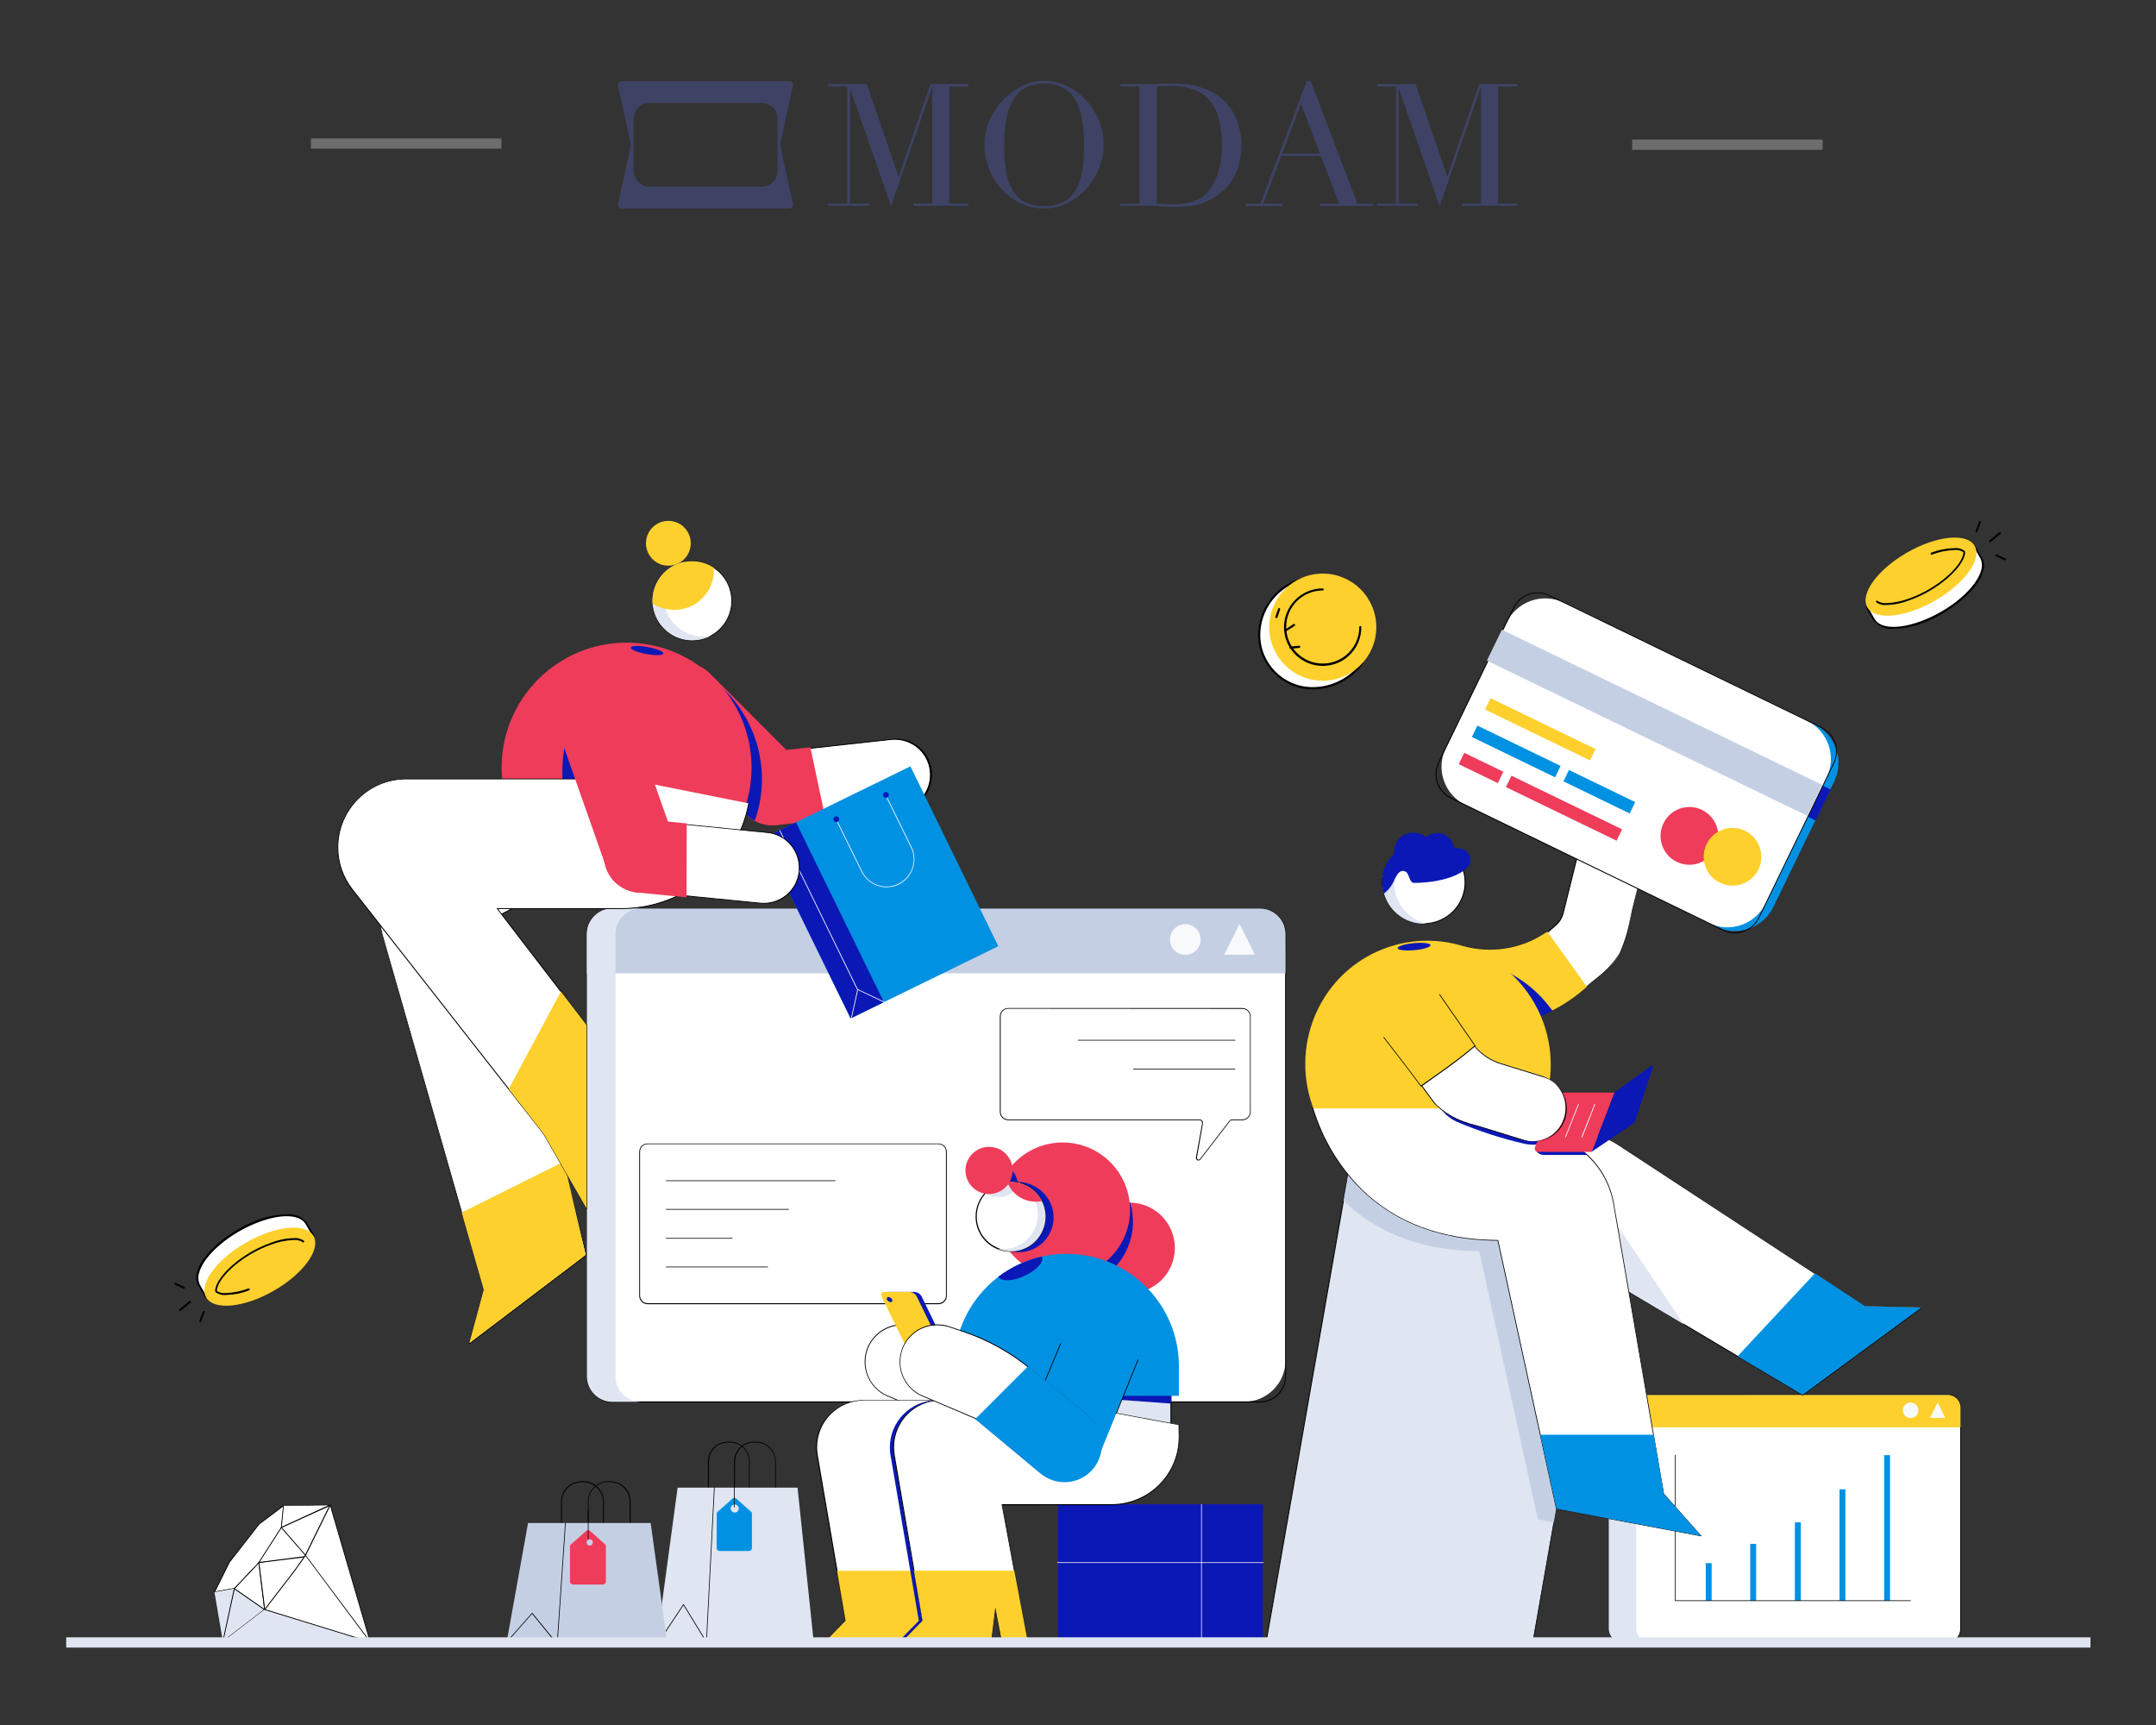
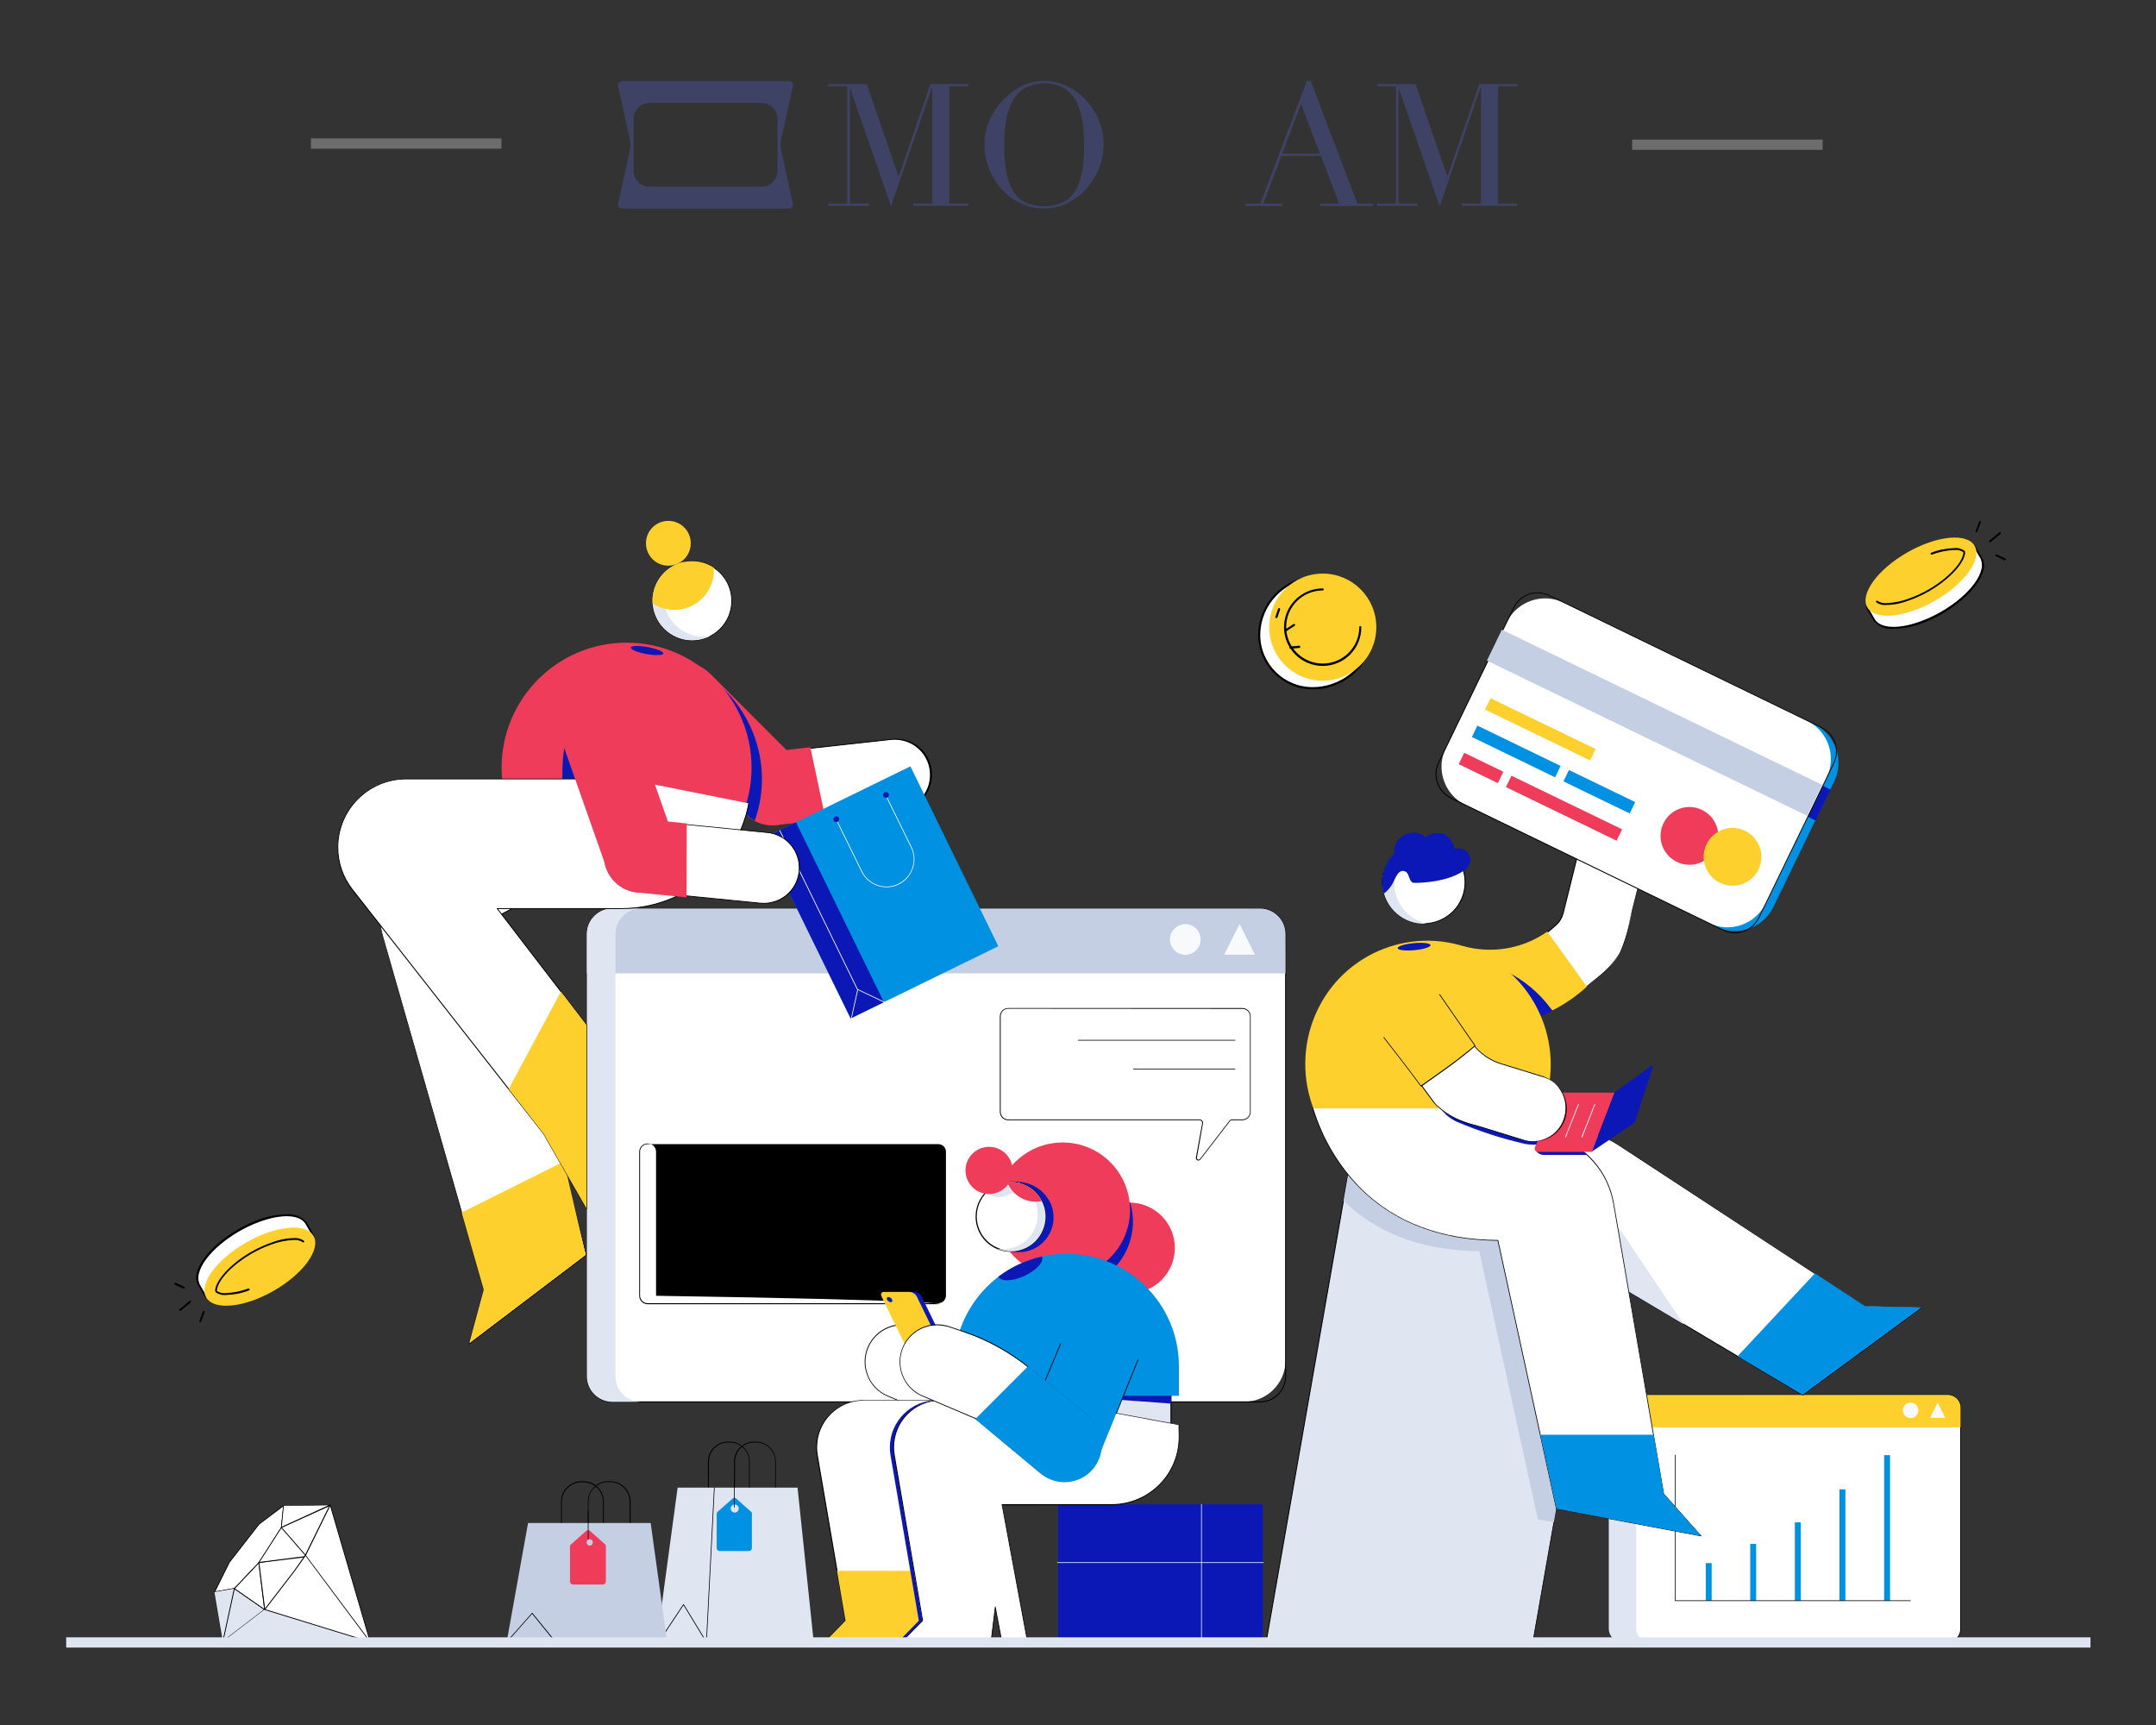
<svg xmlns="http://www.w3.org/2000/svg" version="1.1" id="Layer_1" x="0px" y="0px" viewBox="0 0 1280 1024" style="enable-background:new 0 0 1280 1024;" xml:space="preserve">
  <rect x="0" y="0" width="1280" height="1024" fill="#333333" stroke="none" />
  <style type="text/css">
	.st0{fill:#FFFFFF;}
	.st1{fill:#DFE5F1;}
	.st2{fill:#FDD02D;}
	.st3{fill:#EE3C5A;}
	.st4{fill:#C5CFE4;}
	.st5{fill:#F7F9FB;}
	.st6{fill:#0B18B6;}
	.st7{fill:#0091E2;}
	.st8{fill:none;}
	.st9{fill:#3E4365;}
	.st10{fill:none;stroke:#DFE5F1;stroke-width:6.101;}
	.st11{opacity:0.45;fill:none;stroke:#B4B4B4;stroke-width:6.101;enable-background:new    ;}
</style>
  <path class="st0" d="M168.3,893.7l-14.5,11l-17.6,22.6l-8.9,17.8l11.8-2.1l14.6-15.4l13.3-20.8L168.3,893.7z" />
  <path d="M127.3,945.3c-0.1,0-0.2-0.1-0.2-0.2v0c0,0,0-0.1,0-0.1l8.9-17.8l17.7-22.7l0,0l14.5-11c0.1-0.1,0.2-0.1,0.3,0  c0.1,0,0.1,0.1,0.1,0.2l-1.3,13c0,0,0,0.1,0,0.1l-13.3,20.8l-14.6,15.5c0,0-0.1,0.1-0.1,0.1L127.3,945.3L127.3,945.3z M154,904.9  l-17.6,22.6l-8.6,17.3l11.3-2l14.5-15.4l13.3-20.7l1.2-12.4L154,904.9z" />
  <path class="st0" d="M127.3,945.1l5,29.4l6.8-31.5L127.3,945.1z" />
  <path d="M132.3,974.7L132.3,974.7c-0.1,0-0.2-0.1-0.2-0.2l-5-29.4c0-0.1,0.1-0.3,0.2-0.3c0,0,0,0,0,0h0l11.8-2.1  c0.1,0,0.2,0,0.2,0.1c0.1,0.1,0.1,0.1,0.1,0.2l-6.8,31.5C132.5,974.6,132.4,974.7,132.3,974.7z M127.6,945.3l4.7,27.9l6.5-29.9  L127.6,945.3z" />
  <path class="st1" d="M127.3,945.1l5,29.4l6.8-31.5L127.3,945.1z" />
  <path class="st1" d="M139.2,943l18,12.5c0,0-20.9,19.2-24.8,19L139.2,943z" />
  <path d="M132.4,974.7L132.4,974.7c-0.2,0-0.3-0.1-0.3-0.3c0,0,0,0,0,0l6.8-31.5c0-0.1,0.2-0.2,0.3-0.2c0,0,0.1,0,0.1,0l18,12.5  c0.1,0,0.1,0.1,0.1,0.2c0,0.1,0,0.1-0.1,0.2C156.5,956.4,136.5,974.7,132.4,974.7z M139.3,943.4l-6.7,30.8  c3.6-0.5,17.1-12.3,24.2-18.7L139.3,943.4z" />
  <path class="st0" d="M153.7,927.6L139.2,943l18,12.5L153.7,927.6z" />
  <path d="M157.1,955.7c0,0-0.1,0-0.1,0l-18-12.5c-0.1,0-0.1-0.1-0.1-0.2c0-0.1,0-0.1,0.1-0.2l14.6-15.4c0.1-0.1,0.2-0.1,0.3-0.1  c0.1,0,0.2,0.1,0.2,0.2l3.4,27.9C157.4,955.6,157.3,955.7,157.1,955.7L157.1,955.7z M139.5,943l17.3,12l-3.3-26.8L139.5,943z" />
  <path class="st0" d="M153.7,927.6l27.7-4.3c0,0-21.6,32.5-24.2,32.2L153.7,927.6z" />
  <path d="M157.2,955.7h-0.1c-0.1,0-0.2-0.1-0.2-0.2l-3.4-27.9c0-0.1,0.1-0.2,0.2-0.3l27.7-4.3c0.1,0,0.3,0.1,0.3,0.2  c0,0.1,0,0.1,0,0.2c-0.1,0.1-5.5,8.2-11.1,16.2C159.7,954.8,157.8,955.7,157.2,955.7z M154,927.8l3.4,27.5  c2.4-0.8,15.4-19.4,23.5-31.6L154,927.8z" />
  <path class="st0" d="M167,906.7l-13.3,20.8l28.5-3.7L167,906.7z" />
  <path d="M153.7,927.8c-0.1,0-0.2-0.1-0.2-0.2c0,0,0-0.1,0-0.1l13.3-20.8c0-0.1,0.1-0.1,0.2-0.1c0.1,0,0.1,0,0.2,0.1l15.2,17.2  c0.1,0.1,0.1,0.2,0,0.2c0,0.1-0.1,0.1-0.2,0.2L153.7,927.8L153.7,927.8z M167.1,907.1l-12.9,20.1l27.5-3.5L167.1,907.1z" />
  <path class="st0" d="M167,906.7l29.1-13.3l-14.7,29.8L167,906.7z" />
  <path d="M181.4,923.5c-0.1,0-0.1,0-0.2-0.1l-14.3-16.5c-0.1-0.1-0.1-0.3,0-0.3c0,0,0,0,0,0l29.1-13.3c0.1-0.1,0.3,0,0.3,0.1  c0,0.1,0,0.1,0,0.2l-14.7,29.8C181.6,923.4,181.5,923.5,181.4,923.5L181.4,923.5z M167.4,906.8l13.9,16l14.2-28.9L167.4,906.8z" />
  <path class="st0" d="M168.3,893.7l-1.3,13l29.1-13.3L168.3,893.7z" />
  <path d="M167,907c-0.1,0-0.1,0-0.1,0c-0.1,0-0.1-0.1-0.1-0.2l1.3-13c0-0.1,0.1-0.2,0.2-0.2l27.8-0.3c0.1,0,0.2,0.1,0.2,0.2  c0,0.1,0,0.2-0.1,0.3L167,907C167.1,906.9,167.1,907,167,907z M168.5,893.9l-1.2,12.4l27.7-12.7L168.5,893.9z" />
  <path class="st0" d="M157.1,955.4l-24.8,19l87.6,0.3l-23.8-81.4l-14.7,29.8l-6.5,9.2L157.1,955.4z" />
  <path d="M219.9,975L219.9,975l-87.6-0.3c-0.1,0-0.2-0.1-0.2-0.2c0-0.1,0-0.2,0.1-0.3l24.8-19l17.7-23l6.5-9.2l14.7-29.8  c0-0.1,0.1-0.1,0.2-0.1c0.1,0,0.2,0.1,0.2,0.2l23.8,81.4c0,0.1,0,0.1,0,0.2C220,975,220,975,219.9,975z M133,974.2l86.5,0.3  L196,894.1l-14.4,29.3l-6.6,9.3l-17.7,23l0,0L133,974.2z" />
  <path class="st1" d="M157.1,955.4l-24.8,19l87.6,0.3L157.1,955.4z" />
  <path d="M219.9,975L219.9,975l-62.8-19.3c-0.1,0-0.2-0.2-0.2-0.3c0-0.1,0.2-0.2,0.3-0.2l0,0c0,0,0,0,0,0l62,19.1l-38-50.9  c-0.1-0.1-0.1-0.3,0-0.3l0,0c0.1-0.1,0.3-0.1,0.3,0l0,0l38.5,51.5c0.1,0.1,0.1,0.2,0,0.3C220,975,219.9,975,219.9,975z" />
  <path class="st0" d="M331.1,519.7l-105.2,13.1c-1.4,7.8-0.9,15.8,1.4,23.4l59.9,209.3l-8.7,32.2l69.6-52.8l-50.3-202.3  C310,536.6,321.2,528.9,331.1,519.7z" />
  <path d="M278.5,798c0,0-0.1,0-0.1,0c-0.1-0.1-0.1-0.2-0.1-0.3l8.7-32.2l-59.8-209.2c-2.3-7.6-2.8-15.7-1.4-23.5  c0-0.1,0.1-0.2,0.2-0.2l105.2-13.1c0.1,0,0.2,0,0.2,0.1c0,0.1,0,0.2-0.1,0.3c-9.9,9.2-21.1,16.9-33.2,22.9l50.2,202.1  c0,0.1,0,0.2-0.1,0.3l-69.6,52.8C278.6,798,278.5,798,278.5,798z M226.1,533c-1.3,7.7-0.8,15.6,1.4,23.1l59.9,209.3c0,0,0,0.1,0,0.1  l-8.5,31.6l68.9-52.3l-50.2-202.1c0-0.1,0-0.2,0.1-0.3c11.9-5.9,22.9-13.4,32.7-22.4L226.1,533z" />
  <path class="st2" d="M274.1,719.8l13.1,45.8l-8.6,31.8l69.1-52.4l-12.9-55.5L274.1,719.8z" />
  <path class="st3" d="M390.6,399.8L390.6,399.8c8.5-8.5,22.3-8.5,30.9,0l0,0l52.8,52.8c8.5,8.5,8.5,22.3,0,30.9l0,0  c-8.5,8.5-22.3,8.5-30.9,0l-52.8-52.8C382.1,422.2,382.1,408.4,390.6,399.8z" />
  <path class="st0" d="M457.2,446.9L529,439c11.6-1.3,22,7.1,23.3,18.7c0,0,0,0,0,0l0,0c1.3,11.6-7.1,22-18.7,23.3c0,0,0,0,0,0  l-71.8,7.9c-11.6,1.3-22-7.1-23.3-18.7c0,0,0,0,0,0l0,0C437.3,458.6,445.7,448.2,457.2,446.9L457.2,446.9z" />
  <path d="M459.5,489.2c-11.8-0.1-21.3-9.8-21.2-21.6c0.1-10.8,8.2-19.8,18.9-21l71.8-7.9c11.7-1.6,22.5,6.5,24.1,18.2  c1.6,11.7-6.5,22.5-18.2,24.1l0,0c-0.4,0.1-0.9,0.1-1.3,0.1l-71.8,7.9C461.1,489.2,460.3,489.2,459.5,489.2z M531.4,439.1  c-0.8,0-1.5,0-2.3,0.1l-71.8,7.9c-11.5,1.3-19.7,11.6-18.5,23l0,0c1.3,11.5,11.6,19.7,23,18.5l71.8-7.9c11.5-1.3,19.7-11.6,18.4-23  C550.9,447.1,542,439.2,531.4,439.1L531.4,439.1z" />
  <path class="st3" d="M481.1,443.6l-25.1,2.8c-12,1.3-20.6,12.1-19.3,24.1c0,0,0,0,0,0l0,0l0,0c1.3,12,12.1,20.6,24.1,19.3  c0,0,0,0,0,0l0,0l29.4-3.2L481.1,443.6z" />
  <path class="st0" d="M372.9,539.3h365.8c13.5,0,24.5,11,24.5,24.5v243.8c0,13.5-11,24.5-24.5,24.5l0,0H372.9  c-13.5,0-24.5-11-24.5-24.5V563.9C348.4,550.3,359.4,539.3,372.9,539.3L372.9,539.3z" />
  <path d="M748.1,832.5H363.6c-8.5,0-15.4-6.9-15.4-15.4V554.5c0-8.5,6.9-15.4,15.4-15.4h384.5c8.5,0,15.4,6.9,15.4,15.4V817  C763.5,825.6,756.6,832.5,748.1,832.5z M363.6,539.6c-8.3,0-14.9,6.7-14.9,14.9V817c0,8.2,6.7,14.9,14.9,14.9h384.5  c8.2,0,14.9-6.7,14.9-14.9V554.5c0-8.3-6.7-14.9-14.9-14.9H363.6z" />
  <path class="st4" d="M763.2,577.8v-23.3c0-8.4-6.8-15.2-15.2-15.2H363.6c-8.4,0-15.2,6.8-15.2,15.2l0,0v23.3H763.2z" />
  <circle class="st5" cx="703.7" cy="557.7" r="9.1" />
  <path class="st5" d="M745,566.7h-18.2l9.1-18.2L745,566.7z" />
  <path class="st1" d="M365.4,817V554.5c0-8.4,6.8-15.2,15.2-15.2h-17c-8.4,0-15.2,6.8-15.2,15.2l0,0V817c0,8.4,6.8,15.2,15.2,15.2h17  C372.2,832.2,365.4,825.4,365.4,817z" />
  <path class="st0" d="M598.6,598.6h138.9c2.6,0,4.8,2.1,4.8,4.8V660c0,2.6-2.1,4.8-4.8,4.8l0,0h-6.1c-0.5,0-1.1,0.3-1.4,0.7  l-17.5,22.7c-0.4,0.6-1.1,0.7-1.7,0.4c-0.4-0.3-0.6-0.8-0.5-1.3l3.6-20.4c0.2-1-0.5-1.9-1.4-2c0,0,0,0,0,0c-0.1,0-0.2,0-0.3,0H598.6  c-2.6,0-4.8-2.1-4.8-4.8c0,0,0,0,0,0v-56.6C593.8,600.7,595.9,598.6,598.6,598.6L598.6,598.6z" />
  <path d="M711.5,688.9c-0.2,0-0.4,0-0.6-0.1c-0.6-0.3-1-0.9-0.9-1.6l3.7-20.4c0.1-0.8-0.4-1.6-1.2-1.8c-0.1,0-0.2,0-0.3,0H598.6  c-2.8,0-5-2.2-5-5v-56.6c0-2.8,2.2-5,5-5h138.9c2.8,0,5,2.2,5,5V660c0,2.8-2.2,5-5,5h-6.1c-0.5,0-0.9,0.2-1.2,0.6l-17.5,22.7  C712.4,688.7,712,688.9,711.5,688.9z M598.6,598.8c-2.5,0-4.5,2-4.5,4.5V660c0,2.5,2,4.5,4.5,4.5h113.6c1.1,0,2,0.9,2,2  c0,0.1,0,0.2,0,0.3l-3.6,20.4c-0.1,0.5,0.3,1.1,0.8,1.2c0.4,0.1,0.7-0.1,1-0.4l17.5-22.7c0.4-0.5,1-0.8,1.6-0.8h6.1  c2.5,0,4.5-2,4.5-4.5v-56.6c0-2.5-2-4.5-4.5-4.5L598.6,598.8z" />
  <path d="M733.2,617.7h-93.1c-0.1,0-0.2-0.1-0.2-0.2c0-0.1,0.1-0.2,0.2-0.2h93.1c0.1,0,0.2,0.1,0.2,0.2  C733.5,617.6,733.4,617.7,733.2,617.7L733.2,617.7z" />
  <path d="M733.2,634.8h-60.3c-0.1,0-0.2-0.1-0.2-0.2v0l0,0c0-0.1,0.1-0.2,0.2-0.2c0,0,0,0,0,0h60.3c0.1,0,0.2,0.1,0.2,0.2v0v0  C733.5,634.7,733.4,634.8,733.2,634.8L733.2,634.8z" />
  <path class="st0" d="M387.5,679h166.8c4.3,0,7.7,3.5,7.7,7.7v0v79.5c0,4.3-3.5,7.7-7.7,7.7l0,0H387.5c-4.3,0-7.7-3.5-7.7-7.7l0,0  v-79.5C379.8,682.5,383.2,679,387.5,679L387.5,679z" />
-   <path d="M557.2,774.2H384.5c-2.8,0-5-2.2-5-5v-85.4c0-2.8,2.2-5,5-5h172.6c2.8,0,5,2.2,5,5v85.4  C562.2,771.9,559.9,774.2,557.2,774.2z M384.5,679.2c-2.5,0-4.5,2-4.5,4.5v85.4c0,2.5,2,4.5,4.5,4.5h172.6c2.5,0,4.5-2,4.5-4.5  v-85.4c0-2.5-2-4.5-4.5-4.5L384.5,679.2z" />
+   <path d="M557.2,774.2H384.5c-2.8,0-5-2.2-5-5v-85.4c0-2.8,2.2-5,5-5c2.8,0,5,2.2,5,5v85.4  C562.2,771.9,559.9,774.2,557.2,774.2z M384.5,679.2c-2.5,0-4.5,2-4.5,4.5v85.4c0,2.5,2,4.5,4.5,4.5h172.6c2.5,0,4.5-2,4.5-4.5  v-85.4c0-2.5-2-4.5-4.5-4.5L384.5,679.2z" />
  <path d="M495.8,701.1H395.5c-0.1,0-0.2-0.1-0.2-0.2c0,0,0,0,0,0v0c0-0.1,0.1-0.2,0.2-0.2c0,0,0,0,0,0h100.3c0.1,0,0.2,0.1,0.2,0.2  c0,0,0,0,0,0C496.1,701,496,701.1,495.8,701.1C495.8,701.1,495.8,701.1,495.8,701.1L495.8,701.1z" />
  <path d="M468.2,718.1h-72.7c-0.1,0-0.2-0.1-0.2-0.2l0,0v0c0-0.1,0.1-0.2,0.2-0.2c0,0,0,0,0,0h72.7c0.1,0,0.2,0.1,0.2,0.2v0v0  C468.5,718,468.4,718.1,468.2,718.1C468.2,718.1,468.2,718.1,468.2,718.1L468.2,718.1z" />
  <path d="M434.7,735.3h-39.2c-0.1,0-0.2-0.1-0.2-0.2c0-0.1,0.1-0.2,0.2-0.2c0,0,0,0,0,0h39.2c0.1,0,0.2,0.1,0.2,0.2  C435,735.1,434.8,735.3,434.7,735.3L434.7,735.3z" />
  <path d="M455.8,752.3h-60.3c-0.1,0-0.2-0.1-0.2-0.2c0-0.1,0.1-0.2,0.2-0.2c0,0,0,0,0,0h60.3c0.1,0,0.2,0.1,0.2,0.2  C456,752.2,455.9,752.3,455.8,752.3C455.8,752.3,455.8,752.3,455.8,752.3z" />
  <circle class="st0" cx="410.9" cy="356.7" r="23.6" />
  <path d="M410.9,380.5c-13.1,0-23.8-10.7-23.8-23.8c0-13.1,10.7-23.8,23.8-23.8c13.1,0,23.8,10.7,23.8,23.8  C434.7,369.8,424.1,380.5,410.9,380.5C410.9,380.5,410.9,380.5,410.9,380.5z M410.9,333.3c-12.9,0-23.3,10.4-23.3,23.3  S398,380,410.9,380c12.9,0,23.3-10.4,23.3-23.3v0v0C434.2,343.8,423.8,333.4,410.9,333.3L410.9,333.3z" />
  <path class="st1" d="M417.6,377.9c-13,0-23.6-10.6-23.6-23.6c0-8.7,4.8-16.7,12.4-20.8c-12.8,2.5-21.1,14.9-18.6,27.6  s14.9,21.1,27.6,18.6c2.3-0.4,4.5-1.2,6.6-2.3C420.6,377.7,419.1,377.9,417.6,377.9z" />
  <circle class="st2" cx="396.8" cy="322.5" r="13.3" />
  <path class="st2" d="M387.4,356.7c0,0.5,0,1,0,1.5c10.9,7.1,25.5,4.1,32.6-6.8c2.5-3.8,3.9-8.3,3.8-12.9c0-0.5,0-1,0-1.5  c-10.9-7.1-25.5-4.1-32.6,6.8C388.7,347.6,387.4,352.1,387.4,356.7z" />
  <path class="st6" d="M405.6,393.5c-12,0.2-21.6,10.1-21.4,22.2c0.1,5.6,2.4,11,6.4,15l50.1,50.1c1.9,2.7,4.5,4.8,7.4,6.4  C461.4,449.7,442.6,408.3,405.6,393.5L405.6,393.5z" />
  <circle class="st3" cx="372" cy="455.7" r="74.2" />
  <path class="st6" d="M342.9,452.4c-1.3-2.4-2.8-4.6-4.2-7c-0.8-1.6-1.9-3.2-3.1-4.6c-1.3,6.7-1.9,13.5-1.7,20.3  c-0.3,8.3,0.1,16.7,1.2,25c3.3-0.8,6.3-2.5,8.6-4.9c2.9-3.6,4.1-8.2,3.5-12.7C346.9,462.9,345.4,457.4,342.9,452.4z" />
  <path class="st0" d="M444.5,476.9c-7,36.2-38.7,62.4-75.6,62.4h-73.8l53.2,69.3v108.9L322.7,673L209.2,528.1  c-5.6-7.2-8.7-16-8.7-25.1l0,0c0-22.4,18.2-40.6,40.6-40.6H372" />
  <path d="M348.3,717.7c-0.1,0-0.2,0-0.2-0.1l-25.6-44.5L209,528.3c-13.9-17.8-10.8-43.5,7-57.4c7.2-5.6,16.1-8.7,25.2-8.7H372  c0.1,0,0.2,0.1,0.2,0.2c0,0.1-0.1,0.2-0.2,0.2H241.2c-22.3,0-40.4,18.1-40.4,40.4c0,9,3,17.8,8.6,24.9l113.5,144.8l25.2,43.8V608.7  l-53.1-69.2c0-0.1,0-0.2,0-0.3c0-0.1,0.1-0.1,0.2-0.1H369c36.8,0,68.4-26.1,75.3-62.2c0-0.1,0.2-0.2,0.3-0.2s0.2,0.2,0.2,0.3  c-7,36.4-38.8,62.6-75.8,62.6h-73.3l52.9,68.9c0,0,0,0.1,0,0.1v108.9C348.6,717.6,348.5,717.7,348.3,717.7L348.3,717.7z" />
  <path class="st2" d="M302,646.5l20.7,26.5l25.6,44.5V608.6l-15.3-20L302,646.5z" />
  <path class="st3" d="M348.6,417.2L348.6,417.2c11.4-4,23.8,2,27.8,13.3v0l24.8,70.4c4,11.4-2,23.8-13.3,27.8l0,0  c-11.4,4-23.8-2-27.8-13.3l0,0l-24.8-70.4C331.3,433.7,337.2,421.2,348.6,417.2L348.6,417.2z" />
  <rect x="474.3" y="470.4" transform="matrix(0.898 -0.439 0.439 0.898 -179.573 283.567)" class="st7" width="97.6" height="118.9" />
  <rect x="478.1" y="487" transform="matrix(0.898 -0.439 0.439 0.898 -190.308 270.348)" class="st6" width="22" height="118.9" />
  <path class="st0" d="M505.4,605L505.4,605c-0.2,0-0.3-0.2-0.2-0.3l0,0l3.8-17.3c0-0.1,0.1-0.1,0.1-0.2c0.1,0,0.1,0,0.2,0l16,7.6  c0.1,0.1,0.2,0.2,0.1,0.3c-0.1,0.1-0.2,0.2-0.3,0.1c0,0,0,0,0,0l0,0l-15.7-7.5l-3.8,17C505.6,605,505.5,605,505.4,605z" />
  <line class="st8" x1="509.2" y1="587.5" x2="463" y2="493" />
  <path class="st0" d="M509.2,587.8c-0.1,0-0.2-0.1-0.2-0.1l-46.2-94.5c-0.1-0.1,0-0.3,0.1-0.3c0.1-0.1,0.3,0,0.3,0.1l0,0l46.2,94.5  C509.4,587.5,509.4,587.7,509.2,587.8C509.3,587.8,509.2,587.8,509.2,587.8z" />
  <path class="st5" d="M526.4,526.7c-6.4,0-12.2-3.6-15-9.3l-15.2-31c-0.1-0.1,0-0.3,0.1-0.3c0.1-0.1,0.3,0,0.3,0.1l15.2,31  c3.9,8,13.6,11.4,21.6,7.4c8-3.9,11.4-13.6,7.4-21.6l0,0l-15.2-31c-0.1-0.1,0-0.3,0.1-0.3c0.1-0.1,0.3,0,0.3,0.1c0,0,0,0,0,0  l15.2,31c4,8.3,0.6,18.2-7.7,22.3C531.4,526.1,529,526.7,526.4,526.7L526.4,526.7z" />
  <circle class="st6" cx="496.5" cy="486.3" r="1.7" />
  <circle class="st6" cx="526" cy="471.9" r="1.7" />
  <path class="st0" d="M1156.4,828H962.8c-4.2,0-7.6,3.4-7.6,7.6v131.3c0,4.2,3.3,7.7,7.6,7.9h193.7c4.2-0.1,7.6-3.6,7.6-7.9V835.6  C1164,831.4,1160.6,828,1156.4,828C1156.4,828,1156.4,828,1156.4,828L1156.4,828z" />
  <path d="M1156.4,975H962.8c-4.4-0.1-7.8-3.7-7.8-8.1V835.6c0-4.3,3.5-7.8,7.8-7.8h193.7c4.3,0,7.8,3.5,7.8,7.8v131.3  C1164.3,971.3,1160.8,974.9,1156.4,975z M962.8,828.3c-4.1,0-7.3,3.3-7.4,7.4v131.3c0,4.1,3.2,7.5,7.4,7.6h193.7  c4.1-0.2,7.3-3.5,7.3-7.6V835.6c0-4-3.3-7.3-7.3-7.4L962.8,828.3z" />
  <path class="st1" d="M971.4,966.9V835.6c0-4.2,3.4-7.6,7.6-7.6h-16.3c-4.2,0-7.6,3.4-7.6,7.6v131.3c0,4.2,3.3,7.7,7.6,7.9H979  C974.8,974.6,971.4,971.1,971.4,966.9z" />
  <path class="st2" d="M1164,847.3v-11.6c0-4.2-3.4-7.6-7.6-7.6c0,0,0,0,0,0H962.8c-4.2,0-7.6,3.4-7.6,7.6v11.6H1164z" />
  <circle class="st5" cx="1134.3" cy="837.2" r="4.6" />
  <path class="st5" d="M1154.9,841.7h-9.1l4.6-9.1L1154.9,841.7z" />
  <rect x="1012.7" y="927.9" class="st7" width="3.5" height="22.3" />
  <rect x="1039.1" y="916.5" class="st7" width="3.5" height="33.7" />
  <rect x="1065.6" y="903.7" class="st7" width="3.5" height="46.5" />
  <rect x="1092.1" y="884.1" class="st7" width="3.5" height="66.1" />
  <rect x="1118.6" y="863.8" class="st7" width="3.5" height="86.4" />
  <path d="M1134.3,950.4H994.6c-0.1,0-0.2-0.1-0.2-0.2v0l0,0v-86.4c0-0.1,0.1-0.2,0.2-0.2s0.2,0.1,0.2,0.2c0,0,0,0,0,0l0,0V950h139.4  c0.1,0,0.2,0.1,0.2,0.2C1134.5,950.3,1134.4,950.4,1134.3,950.4L1134.3,950.4z" />
  <path class="st1" d="M802.4,685l-50.8,289.8H910L960.8,685H802.4z" />
  <path d="M910.2,975H751.4l0-0.3l50.8-290h158.8L961,685L910.2,975z M752,974.5h157.9l50.7-289.3H802.7L752,974.5z" />
  <rect x="628.2" y="893" class="st6" width="121.5" height="81.8" />
  <path class="st5" d="M713.3,975c-0.1,0-0.2-0.1-0.2-0.2v0V893c0-0.1,0.1-0.2,0.2-0.2s0.2,0.1,0.2,0.2c0,0,0,0,0,0l0,0v81.7  C713.5,974.9,713.4,975,713.3,975C713.3,975,713.3,975,713.3,975L713.3,975z" />
  <path class="st5" d="M750.1,927.8H627.8c-0.1,0-0.2-0.1-0.2-0.2c0,0,0,0,0,0v0c0-0.1,0.1-0.2,0.2-0.2c0,0,0,0,0,0h122.2  c0.1,0,0.2,0.1,0.2,0.2v0v0C750.3,927.7,750.2,927.8,750.1,927.8L750.1,927.8L750.1,927.8z" />
  <path class="st0" d="M590.9,812.6l33.9,27.9c9,7.4,10.6,20.5,3.7,29.9l0,0c-7.2,9.7-20.9,11.7-30.6,4.5c0,0,0,0,0,0  c-0.3-0.2-0.6-0.5-0.9-0.7l-38.4-32L527,828.7c-11.2-4.8-16.4-17.7-11.6-28.8l0,0c4.5-10.6,16.4-16,27.3-12.3l8.9,3  C565.9,795.5,579.2,802.9,590.9,812.6z" />
  <path d="M610.9,879.4c-5.1,0-10.1-1.8-14.1-5.1l-38.4-32l-31.5-13.4c-11.3-4.8-16.6-17.9-11.8-29.2c4.6-10.7,16.6-16.1,27.6-12.4  l8.9,3c14.4,4.8,27.8,12.3,39.5,22l0,0l33.9,27.9c9.4,7.8,10.8,21.7,3,31.1c-3.6,4.4-8.8,7.2-14.4,7.9  C612.6,879.4,611.7,879.4,610.9,879.4z M535.6,786.7c-12,0-21.8,9.7-21.8,21.7c0,8.8,5.2,16.7,13.3,20.1l31.6,13.4l0.1,0l38.4,32  c9.1,7.8,22.7,6.7,30.5-2.4s6.7-22.7-2.4-30.5c-0.2-0.1-0.3-0.3-0.5-0.4l-33.9-27.9c-11.7-9.6-25-17-39.3-21.9l-8.9-3  C540.3,787.1,538,786.7,535.6,786.7L535.6,786.7z" />
  <path class="st6" d="M560.9,803.5h-15.3c-1.8-0.2-3.4-1.2-4.2-2.8l-15.1-31c-0.8-1.6-0.1-2.8,1.4-2.8h15.3c1.8,0.2,3.4,1.2,4.2,2.8  l15.1,31C563.1,802.3,562.4,803.5,560.9,803.5z" />
  <path class="st2" d="M558,803.5h-15.3c-1.8-0.2-3.4-1.2-4.2-2.8l-15.1-31c-0.8-1.6-0.1-2.8,1.4-2.8h15.3c1.8,0.2,3.4,1.2,4.2,2.8  l15.1,31C560.2,802.3,559.5,803.5,558,803.5z" />
  <ellipse transform="matrix(0.618 -0.786 0.786 0.618 -404.674 709.992)" class="st6" cx="528.3" cy="771.4" rx="1.2" ry="1.9" />
  <path class="st1" d="M695.2,820.1v31l-124.4-15.5l-1.3-13.3L695.2,820.1z" />
  <path d="M695.2,851.4L695.2,851.4l-124.4-15.5c-0.1,0-0.2-0.1-0.2-0.2l-1.3-13.3c0-0.1,0.1-0.3,0.2-0.3c0,0,0,0,0,0l0,0l125.7-2.2  c0.1,0,0.1,0,0.2,0.1c0,0,0.1,0.1,0.1,0.2v31C695.5,851.3,695.3,851.4,695.2,851.4L695.2,851.4L695.2,851.4L695.2,851.4z M571,835.4  l123.9,15.5v-30.5l-125.2,2.2L571,835.4z" />
  <path class="st6" d="M695.2,833.2v-13.1l-125.7,2.3l1,1.7L695.2,833.2z" />
  <circle class="st3" cx="670.6" cy="740.8" r="26.9" />
  <path class="st6" d="M671,713.8c-14.9-0.2-27.1,11.7-27.3,26.5c-0.1,7.5,2.9,14.6,8.3,19.8C668.4,751.1,676.3,731.8,671,713.8z" />
  <circle class="st3" cx="630.9" cy="718.2" r="40" />
-   <path class="st6" d="M591,718c7.7-0.4,13.7-7,13.3-14.8c-0.2-3.7-1.9-7.3-4.7-9.7C594,700.5,591,709.1,591,718z" />
  <path class="st6" d="M596.2,702.8c-1.5,0.6-2,2.2-3.3,3.1c-4,12.5-1.7,26.1,6.3,36.6c10.9,3.2,22.3-3.1,25.5-14.1  c1.3-4.4,1-9.2-0.7-13.5C619.4,704.2,607.2,698.9,596.2,702.8z" />
  <circle class="st0" cx="600.1" cy="722.2" r="20.6" />
  <path d="M600.1,743.1c-11.5,0-20.9-9.3-20.9-20.9c0-11.5,9.3-20.9,20.9-20.9c11.5,0,20.9,9.3,20.9,20.9c0,8.5-5.2,16.2-13,19.4  C605.4,742.6,602.8,743.1,600.1,743.1z M600.1,701.9c-11.1,0-20.2,9-20.2,20.2s9,20.2,20.2,20.2s20.2-9,20.2-20.2  C620.2,710.9,611.2,701.9,600.1,701.9L600.1,701.9z" />
  <path class="st1" d="M603.5,701.9c10.5,4.4,15.4,16.5,11,27c-3.7,8.8-13,13.9-22.4,12.3c10.5,4.5,22.6-0.4,27-10.9  c4.5-10.5-0.4-22.6-10.9-27C606.7,702.7,605.1,702.2,603.5,701.9z" />
  <path class="st1" d="M585,708.2c6.4,4.4,15.1,2.7,19.5-3.7c0.4-0.7,0.8-1.4,1.2-2.1C598.3,700.3,590.3,702.5,585,708.2L585,708.2z" />
  <path class="st3" d="M598,701.7c0,0.1,0,0.2,0.1,0.3c3.3,8.1,11.8,12.7,20.4,11C614.7,705.4,606.5,700.9,598,701.7z" />
  <circle class="st3" cx="587.2" cy="694.8" r="14" />
  <path class="st7" d="M699.9,828.6V811c0-36.9-29.9-66.7-66.8-66.7c-36.8,0-66.7,29.9-66.7,66.7v17.6L699.9,828.6z" />
  <path class="st6" d="M608.2,757.4c7.2-3.3,11.8-8.4,10.4-11.5v0c-9.4,2.1-18.2,6.2-25.9,12C594.2,760.9,601.1,760.7,608.2,757.4z" />
  <path class="st0" d="M654.2,845.7l0.1,6.6c0.5,22.1-17.1,40.4-39.2,40.9c-0.3,0-0.6,0-0.8,0h-65.1l14.6,81.6h-74.2l12.4-12.7  l-16.8-98.2c-2.6-15.2,7.6-29.7,22.8-32.3c1.6-0.3,3.1-0.4,4.7-0.4h61.7l31,5.5L654.2,845.7z" />
  <path d="M563.8,975h-74.2c-0.1,0-0.2-0.1-0.2-0.1c0-0.1,0-0.2,0-0.3l12.3-12.6L484.9,864c-2.6-15.4,7.7-29.9,23-32.5  c1.6-0.3,3.2-0.4,4.7-0.4h61.7l31.1,5.5l48.8,9c0.1,0,0.2,0.1,0.2,0.2l0.1,6.6c0.5,22.2-17.2,40.6-39.4,41.1c-0.3,0-0.6,0-0.8,0  h-64.8l14.5,81.3c0,0.1,0,0.1,0,0.2C563.9,975,563.8,975,563.8,975z M490.1,974.5h73.3l-14.5-81.3c0-0.1,0-0.1,0.1-0.2  c0-0.1,0.1-0.1,0.2-0.1h65.1c22,0,39.8-17.8,39.8-39.8c0-0.3,0-0.5,0-0.8l-0.1-6.4l-48.6-9l-31-5.5h-61.6  c-15.3,0-27.7,12.4-27.7,27.7c0,1.6,0.1,3.1,0.4,4.7l16.8,98.2c0,0.1,0,0.2-0.1,0.2L490.1,974.5z" />
  <path class="st2" d="M496.9,932.4l5.1,29.7l-12.4,12.7h74.7l-7.9-42.3H496.9z" />
  <path class="st6" d="M697.8,845.7l-48.8-9l-31-5.5h-61.7c-15.4,0-28,12.5-28,28c0,1.6,0.1,3.2,0.4,4.7l16.8,98.2l-12.4,12.7h36.2  c2.3-4.5,4.2-8.3,6-12.1c4.2-9,8.1-18,12.5-26.9c2.3-4.9,6-9.1,10.7-11.8l-5.7-30.8h65.1c22.1,0,40-17.9,40-40c0-0.3,0-0.6,0-0.8  L697.8,845.7z" />
  <path class="st0" d="M699.9,845.7l-48.8-9l-31-5.5h-61.7c-15.4,0-28,12.5-28,28c0,1.6,0.1,3.2,0.4,4.7l16.8,98.2l-12.4,12.7h53.1  l2.5-20.7l4,20.7h15.3l-15.1-81.6H660c22.1,0,40-17.9,40-40c0-0.3,0-0.6,0-0.8L699.9,845.7z" />
  <path d="M610.1,975h-15.3c-0.1,0-0.2-0.1-0.2-0.2l-3.7-19.2l-2.3,19.2c0,0.1-0.1,0.2-0.2,0.2h-53.1c-0.1,0-0.2-0.1-0.2-0.1  c0-0.1,0-0.2,0.1-0.3l12.3-12.6L530.6,864c-2.6-15.4,7.7-29.9,23-32.5c1.6-0.3,3.2-0.4,4.7-0.4h61.7l31.1,5.5l48.8,9  c0.1,0,0.2,0.1,0.2,0.2l0.1,6.6c0.5,22.2-17.2,40.6-39.4,41.1c-0.3,0-0.6,0-0.8,0h-64.8l15.1,81.3c0,0.1,0,0.1,0,0.2  C610.2,975,610.1,975,610.1,975z M595,974.5h14.8l-15.1-81.3c0-0.1,0-0.1,0-0.2c0-0.1,0.1-0.1,0.2-0.1H660c22,0,39.8-17.8,39.8-39.8  c0-0.3,0-0.5,0-0.8l-0.1-6.4l-48.6-9l-31-5.5h-61.6c-15.3,0-27.7,12.4-27.7,27.7c0,1.6,0.1,3.1,0.4,4.7l16.8,98.2  c0,0.1,0,0.2-0.1,0.2l-12,12.2h52.3l2.5-20.5c0-0.1,0.1-0.2,0.2-0.2c0.1,0,0.2,0.1,0.2,0.2L595,974.5z" />
  <path class="st7" d="M675.6,807.3l-22.4,55.2c-4.8,12-18.5,17.7-30.4,12.9c-1.8-0.7-3.6-1.7-5.2-2.9l0,0  c-8.6-6.4-11.7-17.9-7.6-27.8l19.7-47.1L675.6,807.3z" />
  <path d="M610,844.9C610,844.9,610,844.9,610,844.9c-0.2-0.1-0.3-0.2-0.2-0.3c0,0,0,0,0,0l0,0l19.7-47.1c0.1-0.1,0.2-0.2,0.3-0.1  c0.1,0.1,0.2,0.2,0.1,0.3c0,0,0,0,0,0l0,0l-19.7,47.1C610.2,844.9,610.1,844.9,610,844.9z" />
  <path d="M662.8,839.1C662.8,839.1,662.7,839.1,662.8,839.1c-0.2-0.1-0.3-0.2-0.2-0.3l12.8-31.6c0-0.1,0.2-0.2,0.3-0.1h0l0,0  c0.1,0,0.2,0.2,0.1,0.3c0,0,0,0,0,0l0,0L663,839C663,839.1,662.9,839.1,662.8,839.1z" />
  <path class="st0" d="M611.6,812.6l33.9,27.9c9,7.4,10.6,20.5,3.7,29.9l0,0c-7.2,9.7-20.9,11.7-30.6,4.5c0,0,0,0,0,0  c-0.3-0.2-0.6-0.5-0.9-0.7l-38.4-32l-31.6-13.4c-11.2-4.8-16.4-17.7-11.6-28.8l0,0c4.5-10.6,16.4-15.9,27.3-12.3l8.9,3  C586.6,795.5,600,802.9,611.6,812.6z" />
  <path d="M631.6,879.4c-5.1,0-10.1-1.8-14.1-5.1l-38.4-32l-31.5-13.4c-11.3-4.8-16.5-17.9-11.7-29.2c4.6-10.7,16.5-16,27.5-12.4  l8.9,3c14.4,4.8,27.8,12.3,39.5,22l0,0l33.9,27.9c9.4,7.8,10.8,21.7,3,31.1c-3.6,4.4-8.8,7.2-14.4,7.9  C633.3,879.4,632.5,879.4,631.6,879.4z M556.3,786.7c-12,0-21.8,9.7-21.8,21.7c0,8.8,5.2,16.7,13.3,20.1l31.6,13.4l0.1,0l38.4,32  c9.1,7.8,22.7,6.7,30.5-2.4s6.7-22.7-2.4-30.5c-0.2-0.1-0.3-0.3-0.5-0.4l-33.9-27.9c-11.7-9.6-25-17-39.3-21.9l-8.9-3  C561,787.1,558.7,786.7,556.3,786.7L556.3,786.7z" />
  <path class="st7" d="M646.1,840.4l-34.5-28.4c-0.4-0.3-0.8-0.7-1.2-1l-31.4,31.4l38.8,32.3c9.4,7.9,23.5,6.6,31.3-2.9c0,0,0,0,0,0  c0.3-0.3,0.5-0.6,0.7-0.9l0,0C656.8,861.3,655.2,847.9,646.1,840.4z" />
-   <path class="st2" d="M602.2,932.4h-59.6l5.1,29.7l-12.4,12.7h53.1l2.5-20.7l4,20.7h15.3L602.2,932.4z" />
  <path class="st0" d="M360.7,506.1L360.7,506.1c1.1-11.6,11.5-20,23-18.9l71.8,7.1c11.6,1.1,20,11.5,18.9,23l0,0  c-1.1,11.6-11.5,20-23,18.9l-71.8-7.1C368,528,359.6,517.7,360.7,506.1z" />
  <path d="M453.5,536.5c-0.7,0-1.4,0-2.1-0.1l-71.8-7.1c-11.7-1.2-20.3-11.6-19.1-23.3c1.2-11.7,11.6-20.3,23.3-19.1l0,0l71.8,7.1  c11.7,1.1,20.3,11.5,19.2,23.3C473.7,528.2,464.5,536.6,453.5,536.5L453.5,536.5z M360.7,506h0.2c-1.1,11.4,7.2,21.6,18.7,22.8  l71.8,7.1c11.5,1.1,21.7-7.2,22.8-18.7c1.1-11.5-7.2-21.7-18.7-22.8l-71.8-7.1c-11.4-1.1-21.6,7.2-22.8,18.7L360.7,506z" />
  <path class="st3" d="M407.7,488.8l-25.2-2.5c-12-1.2-22.7,7.6-23.9,19.6c0,0,0,0,0,0l0,0l0,0c-1.2,12,7.6,22.7,19.6,23.9l29.4,2.9  L407.7,488.8z" />
  <path d="M444.9,893.2h-24.4c-0.1,0-0.2-0.1-0.2-0.2c0,0,0,0,0,0v-25.4c0-6.5,5.3-11.8,11.8-11.8h1.2c6.5,0,11.8,5.3,11.8,11.8V893  C445.2,893.1,445.1,893.2,444.9,893.2L444.9,893.2z M420.8,892.7h23.9v-25.1c0-6.3-5.1-11.3-11.3-11.3h-1.2  c-6.3,0-11.3,5.1-11.3,11.3L420.8,892.7z" />
  <path d="M460.4,893.2H436c-0.1,0-0.2-0.1-0.2-0.2v0l0,0v-25.4c0-6.5,5.3-11.8,11.8-11.8h1.2c6.5,0,11.8,5.3,11.8,11.8V893  C460.7,893.1,460.5,893.2,460.4,893.2L460.4,893.2z M436.3,892.7h23.9v-25.1c0-6.3-5.1-11.3-11.3-11.3h-1.2  c-6.3,0-11.3,5.1-11.3,11.3L436.3,892.7z" />
  <path class="st1" d="M483.1,974.8h-93.2l12.4-91.7h71.2L483.1,974.8z" />
  <line class="st8" x1="424.1" y1="883" x2="419.4" y2="974.8" />
  <path d="M419.4,975L419.4,975c-0.1,0-0.2-0.1-0.2-0.2c0,0,0,0,0,0l0,0l4.7-91.7c0-0.1,0.1-0.2,0.2-0.2c0,0,0,0,0,0c0,0,0,0,0,0  c0.1,0,0.2,0.1,0.2,0.2c0,0,0,0,0,0l0,0l-4.7,91.7C419.6,974.9,419.5,975,419.4,975L419.4,975z" />
  <path d="M419.4,975c-0.1,0-0.2,0-0.2-0.1l-13.4-22l-14.6,22c-0.1,0.1-0.2,0.1-0.3,0.1c-0.1-0.1-0.1-0.2-0.1-0.3l14.8-22.3  c0-0.1,0.1-0.1,0.2-0.1c0.1,0,0.2,0,0.2,0.1l13.6,22.3c0.1,0.1,0,0.3-0.1,0.3c0,0,0,0,0,0l0,0C419.5,975,419.5,975,419.4,975z" />
  <path class="st7" d="M445.9,897.4l-8.8-7.8c-0.6-0.6-1.6-0.6-2.2,0l-8.8,7.8c-0.4,0.3-0.6,0.8-0.6,1.3V919c0,0.9,0.7,1.7,1.7,1.7  h17.5c0.9,0,1.7-0.8,1.7-1.7v-20.4C446.5,898.1,446.3,897.7,445.9,897.4z M436.2,897.9c-1.3,0-2.4-1.1-2.4-2.4  c0-1.3,1.1-2.4,2.4-2.4c1.3,0,2.4,1.1,2.4,2.4C438.6,896.8,437.6,897.9,436.2,897.9L436.2,897.9z" />
  <path d="M436,894.9c-0.1,0-0.2-0.1-0.2-0.2v0l0,0v-16.6c0-0.1,0.1-0.2,0.2-0.2s0.2,0.1,0.2,0.2c0,0,0,0,0,0v16.6  C436.3,894.8,436.2,894.9,436,894.9C436,894.9,436,894.9,436,894.9L436,894.9z" />
  <path d="M358.2,917.6h-24.9c-0.1,0-0.2-0.1-0.2-0.2v0l0,0v-26c0-6.7,5.4-12.1,12.1-12.1h1.2c6.7,0,12.1,5.4,12.1,12.1v26  C358.5,917.5,358.4,917.6,358.2,917.6C358.2,917.6,358.2,917.6,358.2,917.6L358.2,917.6z M333.6,917.2H358v-25.7  c0-6.4-5.2-11.6-11.6-11.6h-1.2c-6.4,0-11.6,5.2-11.6,11.6v0L333.6,917.2z" />
  <path d="M374.1,917.6h-24.9c-0.1,0-0.2-0.1-0.2-0.2v0l0,0v-26c0-6.7,5.4-12.1,12.1-12.1h1.2c6.7,0,12.1,5.4,12.1,12.1v26  C374.3,917.5,374.2,917.6,374.1,917.6z M349.4,917.1h24.4v-25.7c0-6.4-5.2-11.6-11.6-11.6H361c-6.4,0-11.6,5.2-11.6,11.6v0  L349.4,917.1z" />
  <path class="st4" d="M396.1,974.8h-95.3l12.7-70.7h72.8L396.1,974.8z" />
  <line class="st8" x1="335.8" y1="904.1" x2="330.9" y2="974.7" />
-   <path d="M330.9,975L330.9,975c-0.1,0-0.2-0.1-0.2-0.3c0,0,0,0,0,0v0l4.8-70.7c0-0.1,0.1-0.2,0.2-0.2l0,0c0.1,0,0.2,0.1,0.2,0.3  l-4.8,70.7C331.2,974.9,331,975,330.9,975L330.9,975z" />
  <path d="M329.8,975c-0.1,0-0.1,0-0.2-0.1L315.9,958l-14.9,16.9c-0.1,0.1-0.2,0.1-0.3,0c-0.1-0.1-0.1-0.2,0-0.3l0,0l15.1-17.1  c0.1-0.1,0.2-0.1,0.3,0c0,0,0,0,0,0l13.9,17.1c0.1,0.1,0.1,0.3,0,0.3l0,0C329.9,975,329.8,975,329.8,975z" />
  <path class="st3" d="M359.3,916.8l-9-8c-0.7-0.6-1.6-0.6-2.3,0l-9,8c-0.4,0.3-0.6,0.8-0.6,1.3v20.8c0,0.9,0.8,1.7,1.7,1.7h17.9  c0.9,0,1.7-0.8,1.7-1.7v-20.8C359.8,917.6,359.6,917.1,359.3,916.8z M349.3,917.3c-0.9-0.4-1.3-1.6-0.9-2.5c0.4-0.9,1.6-1.3,2.5-0.9  c0.9,0.4,1.3,1.6,0.9,2.5C351.4,917.4,350.2,917.8,349.3,917.3L349.3,917.3L349.3,917.3z" />
  <path d="M349.2,913.8c-0.1,0-0.2-0.1-0.2-0.2v0l0,0V897c0-0.1,0.1-0.2,0.2-0.2c0.1,0,0.2,0.1,0.2,0.2v16.6  C349.4,913.7,349.3,913.8,349.2,913.8C349.2,913.8,349.2,913.8,349.2,913.8L349.2,913.8z" />
  <path class="st0" d="M1107.3,775.4L961,679.6c-8.6-5.7-18.8-8.6-29.1-8.3v74.5l138.3,82.2l70.5-51.8L1107.3,775.4z" />
  <path d="M1070.2,828.3c0,0-0.1,0-0.1,0l-138.3-82.2c-0.1,0-0.1-0.1-0.1-0.2v-74.5c0-0.1,0.1-0.2,0.2-0.2c10.4-0.3,20.6,2.7,29.3,8.4  l146.2,95.8l33.3,0.8c0.1,0,0.2,0.1,0.2,0.2c0,0.1,0,0.1-0.1,0.2l-70.5,51.8C1070.3,828.3,1070.2,828.3,1070.2,828.3z M932.1,745.7  l138,82l69.8-51.2l-32.7-0.8c0,0-0.1,0-0.1,0l-146.2-95.8c-8.5-5.6-18.6-8.5-28.8-8.3L932.1,745.7z" />
  <path class="st1" d="M931.9,684.7v61.2l67.8,40.3C999.3,785.5,932.7,687.1,931.9,684.7z" />
  <path class="st7" d="M1077.5,755.9l-45.9,49.2l38.6,22.9l70.5-51.8l-33.4-0.8L1077.5,755.9z" />
  <path class="st0" d="M914.4,557.2l9.3-8.1c2.1-1.8,3.6-4.2,4.2-6.9l7.8-31.4c3.2-10.4,14.2-16.3,24.6-13.1  c10.2,3.1,16.1,13.8,13.3,24.1l-4.7,18.7c-1.4,8.7-3.8,17.1-7.2,25.2c-4.7,8.8-14.3,15-21.7,21.5c-8.2,7.2-20.7,6.3-27.8-1.9  c0,0,0,0,0,0c-0.1-0.1-0.2-0.3-0.4-0.4C905.1,576.5,906.2,564.2,914.4,557.2z" />
  <path d="M927.1,592.3c-0.6,0-1.1,0-1.7-0.1c-5.4-0.4-10.4-3-13.8-7.2c-6.8-8.5-5.7-20.9,2.6-28l9.3-8.1c2.1-1.8,3.5-4.2,4.2-6.8  l7.8-31.4c2.9-10.6,13.9-16.9,24.5-14c10.6,2.9,16.9,13.9,14,24.5c0,0.2-0.1,0.4-0.2,0.5l-4.7,18.7c-0.5,2.2-1,4.4-1.5,6.7  c-1,6.4-3,12.7-5.7,18.6c-4.3,6.7-9.8,12.5-16.3,17c-1.9,1.6-3.8,3.1-5.5,4.6C936.6,590.6,932,592.3,927.1,592.3z M914.6,557.4  c-8,7-9.2,19-2.5,27.4c6.9,8.3,19.2,9.5,27.5,2.6c0,0,0,0,0,0c0.1-0.1,0.3-0.2,0.4-0.3c1.8-1.5,3.6-3,5.5-4.6  c6.4-4.5,11.9-10.2,16.2-16.9c2.7-5.9,4.6-12.1,5.7-18.5c0.5-2.3,1-4.6,1.5-6.7l4.7-18.7c3.6-10.2-1.8-21.3-12-24.9  c-10.2-3.6-21.3,1.8-24.9,12c-0.2,0.7-0.4,1.3-0.6,2l-7.8,31.4c-0.7,2.7-2.2,5.2-4.3,7.1L914.6,557.4z" />
  <path class="st7" d="M862.9,446.1l36-74.3c6.2-12.7,21.4-18,34.1-11.8l144.1,69.9c12.7,6.2,18,21.4,11.8,34.1l-36,74.3  c-6.2,12.7-21.4,18-34.1,11.8l-144.1-69.9C862,474,856.7,458.8,862.9,446.1z" />
  <path class="st6" d="M1086.8,468.7l-190.1-92.2l-8.9,18.4l190.1,92.2" />
  <path class="st0" d="M858.4,443.9l36-74.3c6.2-12.7,21.4-18,34.1-11.8l144.1,69.9c12.7,6.2,18,21.4,11.8,34.1l-36,74.3  c-6.2,12.7-21.4,18-34.1,11.8L870.2,478C857.5,471.8,852.2,456.6,858.4,443.9z" />
  <path d="M1030,554c-2.4,0-4.8-0.6-7-1.6L861.3,474c-8-3.9-11.3-13.5-7.4-21.5l44.5-91.8c3.9-8,13.5-11.3,21.5-7.4l161.6,78.4  c8,3.9,11.3,13.5,7.4,21.5l-44.5,91.8C1041.7,550.5,1036.1,554,1030,554z M912.9,352.1c-6,0-11.4,3.4-14,8.8l-44.5,91.8  c-3.8,7.7-0.5,17.1,7.2,20.8c0,0,0,0,0,0l0,0l161.6,78.4c7.7,3.7,17.1,0.5,20.8-7.2l44.5-91.8c3.7-7.7,0.5-17.1-7.2-20.8  l-161.6-78.4C917.6,352.7,915.3,352.1,912.9,352.1L912.9,352.1z" />
  <rect x="972.5" y="323.9" transform="matrix(0.436 -0.9 0.9 0.436 167.247 1126.185)" class="st4" width="20.4" height="211.3" />
  <rect x="911.1" y="398.8" transform="matrix(0.436 -0.9 0.9 0.436 125.505 1067.311)" class="st2" width="7.5" height="69.3" />
  <rect x="896.7" y="419.1" transform="matrix(0.436 -0.9 0.9 0.436 105.691 1061.79)" class="st7" width="7.5" height="54.9" />
  <rect x="946.1" y="448.6" transform="matrix(0.436 -0.9 0.9 0.436 111.964 1119.737)" class="st7" width="7.5" height="43.7" />
  <rect x="925.1" y="443.8" transform="matrix(0.436 -0.9 0.9 0.436 91.29 1106.322)" class="st3" width="7.5" height="73" />
  <rect x="875.8" y="443.5" transform="matrix(0.436 -0.9 0.9 0.436 85.028 1048.485)" class="st3" width="7.5" height="25.8" />
  <path class="st3" d="M1018.4,503.7c-4.1,8.5-14.4,12.1-22.9,7.9c-8.5-4.1-12.1-14.4-7.9-22.9c4.1-8.5,14.4-12.1,22.9-7.9l0,0  C1019,485,1022.6,495.2,1018.4,503.7z" />
  <path class="st2" d="M1044,516.1c-4.1,8.5-14.4,12.1-22.9,7.9c-8.5-4.1-12.1-14.4-7.9-22.9c4.1-8.5,14.4-12.1,22.9-7.9c0,0,0,0,0,0  l0,0C1044.5,497.4,1048.1,507.6,1044,516.1z" />
  <path class="st2" d="M918.6,553l-0.1,0.1c-13.4,9.4-30.1,12.8-46.2,9.4l-4.8-1l30.1,46.6c16.6-3.3,32-11,44.5-22.4L918.6,553z" />
  <path class="st6" d="M876.6,575.4c1.1,0.5,0.9,0.4,0.1,0h0c1,0,2.6,1.2,3.6,1.5c1.4,0.4,2.8,0.6,4.2,0.6c1.3,0,2.6-0.2,3.8-0.6  c1.1-0.6,2.3-1,3.6-1c1,0.1,1.9,0.4,2.7,0.9c10.2,5.1,19,12.4,25.9,21.6c0.4,0.5,0.8,1.1,1.3,1.7c-7.7,3.8-15.8,6.5-24.2,8.2  l-21.1-32.7L876.6,575.4z" />
  <path class="st0" d="M811.1,376.8c0.8,6.2-0.4,12.4-3.3,17.9c-6.9,8.7-17.4,13.9-28.5,13.9c-17.6,0-31.8-14.2-31.8-31.8  c0.1-18.2,14.3-33.1,32.4-34.2C797.6,342.6,811.1,359.2,811.1,376.8z" />
  <path d="M779.4,409.2c-17.9,0-32.4-14.5-32.4-32.4c0.2-18.5,14.6-33.7,33.1-34.8c18.2,1.1,32.3,16.6,31.7,34.8v1.4  c0.7,5.9-0.5,11.8-3.4,16.9C801.4,403.9,790.7,409.2,779.4,409.2z M780,343.2c-17.7,1.2-31.6,15.8-31.8,33.6  c0,17.2,13.9,31.1,31.1,31.1c10.9,0,21.2-5,28-13.6c2.7-4.9,3.8-10.6,3.2-16.2v-1.4C811.1,359.2,797.6,344.3,780,343.2L780,343.2z" />
  <circle class="st2" cx="785.3" cy="372.3" r="31.8" />
  <path d="M785.3,395.3c-12.7,0-23-10.3-23-23c0-12.7,10.3-23,23-23c0,0,0,0,0,0l0,0c0.3,0,0.6,0.3,0.6,0.6c0,0.3-0.3,0.6-0.6,0.6  c0,0,0,0,0,0c-12,0-21.7,9.7-21.7,21.7c0,12,9.7,21.7,21.7,21.7c12,0,21.7-9.7,21.7-21.7c0-0.3,0.3-0.6,0.6-0.6  c0.3,0,0.6,0.3,0.6,0.6l0,0C808.3,385,798,395.3,785.3,395.3z" />
  <line class="st8" x1="771.5" y1="383.9" x2="766.1" y2="384.5" />
  <path d="M766.1,385.1c-0.3,0-0.6-0.3-0.7-0.6c0-0.3,0.3-0.6,0.6-0.7l0,0l5.3-0.5c0.3,0,0.7,0.2,0.7,0.6c0,0.3-0.2,0.6-0.5,0.7  c0,0,0,0,0,0L766.1,385.1L766.1,385.1z" />
  <line class="st8" x1="768.2" y1="371" x2="763.3" y2="374.3" />
  <path d="M763.3,374.9c-0.3,0.1-0.7-0.2-0.7-0.5c-0.1-0.3,0.1-0.6,0.4-0.7l4.9-3.2c0.3-0.2,0.7-0.1,0.9,0.1l0,0  c0.2,0.3,0.1,0.7-0.2,0.9l-4.9,3.2C763.5,374.9,763.4,374.9,763.3,374.9z" />
  <line class="st8" x1="759.4" y1="361.5" x2="757.8" y2="366.3" />
  <path d="M757.8,366.9c-0.1,0-0.1,0-0.2,0c-0.3-0.1-0.5-0.4-0.4-0.8l0,0l1.6-4.7c0.1-0.3,0.5-0.5,0.8-0.4c0.3,0.1,0.5,0.5,0.4,0.8  l0,0l-1.6,4.7C758.3,366.8,758.1,366.9,757.8,366.9z" />
  <path class="st0" d="M799.3,657.7c-1.3-0.6-2.8-0.1-3.5,1.2c-0.6,1.3-0.1,2.8,1.2,3.5c1.3,0.6,2.8,0.1,3.5-1.2" />
  <path d="M798.2,662.8c-1.6,0-2.8-1.3-2.8-2.8c0-1.6,1.3-2.8,2.8-2.8c0.4,0,0.9,0.1,1.2,0.3c0.1,0.1,0.2,0.2,0.1,0.3  c-0.1,0.1-0.2,0.2-0.3,0.1l0,0c-1.2-0.6-2.6-0.1-3.2,1.1s-0.1,2.6,1.1,3.2c1.2,0.6,2.6,0.1,3.2-1.1c0.1-0.1,0.2-0.2,0.3-0.1  c0,0,0,0,0,0l0,0c0.1,0.1,0.2,0.2,0.1,0.3c0,0,0,0,0,0l0,0C800.3,662.2,799.3,662.8,798.2,662.8z" />
  <path class="st0" d="M786.3,675.6c1.3,0.6,2.8,0.1,3.5-1.2c0.6-1.3,0.1-2.8-1.2-3.5c-1.3-0.6-2.8-0.1-3.5,1.2" />
  <path d="M787.4,676.2c-0.4,0-0.8-0.1-1.2-0.3c-0.1-0.1-0.2-0.2-0.1-0.3c0.1-0.1,0.2-0.2,0.3-0.1c0,0,0,0,0,0l0,0  c1.2,0.6,2.6,0.1,3.2-1.1s0.1-2.6-1.1-3.2c-1.2-0.6-2.6-0.1-3.2,1.1c-0.1,0.1-0.2,0.2-0.3,0.1c-0.1-0.1-0.1-0.2-0.1-0.3  c0.7-1.4,2.4-2,3.8-1.3c0,0,0,0,0,0l0,0c1.4,0.7,2,2.4,1.3,3.8C789.5,675.5,788.5,676.1,787.4,676.2L787.4,676.2z" />
  <path class="st2" d="M782.5,598.9c-17.9,36.7-3,80.9,33.4,99.4c36.7,17.3,80.4,1.6,97.7-35c17.1-36.1,2.1-79.3-33.7-97.1  c-35.6-18-79-3.7-97,31.9C782.8,598.4,782.7,598.7,782.5,598.9z" />
  <ellipse transform="matrix(0.996 -9.235320e-02 9.235320e-02 0.996 -48.299 79.916)" class="st6" cx="839.3" cy="561.8" rx="9.8" ry="2.1" />
  <circle class="st0" cx="845.3" cy="523.8" r="24.5" />
  <path d="M845.3,548.5c-13.7,0-24.8-11.1-24.8-24.8c0-2.3,0.3-4.6,1-6.8l0,0c3.8-13.2,17.5-20.7,30.7-17c13.2,3.8,20.7,17.5,17,30.7  C866.1,541.2,856.3,548.6,845.3,548.5z M821.9,517c-3.7,12.9,3.7,26.4,16.6,30.1c12.9,3.7,26.4-3.7,30.1-16.6  c3.7-12.9-3.7-26.4-16.6-30.1C839.1,496.7,825.6,504.1,821.9,517C821.9,517,821.9,517,821.9,517z" />
  <path class="st1" d="M850.6,499.8c-13.5,0.9-23.7,12.7-22.8,26.2c0.7,10.3,7.8,19,17.7,21.9c0.5,0.1,1,0.3,1.5,0.4  c-13.5,0.9-25.2-9.3-26.2-22.8c-0.9-13.5,9.3-25.2,22.8-26.2C846,499.1,848.3,499.3,850.6,499.8L850.6,499.8z" />
  <path class="st6" d="M839.6,524.1c0,0,21.3,0.4,31.5-8.9c2.2-2.4,2.4-5.9,0.7-8.6c-2-2.5-5.2-3.6-8.3-2.8c-0.6-3.9-3.1-7.2-6.7-8.8  c-3.5-1.1-7.3-0.4-10.2,1.9c-3.8-3-9-3.4-13.3-1.1c-3.8,2.1-6,6.4-5.5,10.8c-6.4,6.2-8.8,15.4-6.2,23.9c2.2-1.7,4.1-3.9,5.4-6.4  c1.4-2.6,3.3-8.9,7.6-6.6C836.8,518.6,836.5,524.1,839.6,524.1z" />
  <path class="st0" d="M1176.2,331.3l-0.2-0.3l-4-6.9l-4.4,2.5c-6.5-0.5-13,0.5-19,2.9c-16.4,5.8-31.6,18.1-36,28.6l-4.4,2.5l4.1,7.2  l0.2,0.3l0,0c3.4,5.4,13.9,6.3,27.4,1.6c18-6.4,34.5-20.6,36.9-31.6c0.6-2.1,0.3-4.4-0.6-6.4l0,0L1176.2,331.3z" />
  <path d="M1124.4,373.2c-4.6,0.6-9.2-1.3-12.2-4.9l-0.1-0.2l-4.2-7.3c-0.2-0.3-0.1-0.6,0.2-0.8c0,0,0,0,0,0l0,0l4.2-2.4  c4.6-10.7,20.1-23,36.2-28.7c6.1-2.4,12.6-3.4,19.1-2.9l4.2-2.4c0.1-0.1,0.3-0.1,0.4-0.1c0.1,0,0.3,0.1,0.3,0.3l4,7l0.1,0.2  l-0.4,0.4l0.5-0.3l0.2,0.3l0.1,0.1c1,2.1,1.2,4.5,0.6,6.7c-2.4,11.2-19.2,25.6-37.3,32.1C1135.2,372.1,1129.8,373.1,1124.4,373.2z   M1109.1,360.7l4,7c3.4,5.4,13.9,5.9,26.7,1.3c17.8-6.3,34.2-20.3,36.6-31.2c0.5-2,0.3-4.1-0.5-6v-0.1l-0.1-0.2l-0.1-0.1l-3.8-6.6  l-3.9,2.2c-0.1,0.1-0.2,0.1-0.4,0.1c-6.4-0.5-12.8,0.5-18.7,2.8c-15.9,5.6-31.2,17.8-35.6,28.3c0,0.1-0.1,0.2-0.2,0.3L1109.1,360.7z  " />
  <ellipse transform="matrix(0.868 -0.497 0.497 0.868 -19.339 611.866)" class="st2" cx="1140.2" cy="342.3" rx="36.7" ry="16.5" />
  <path d="M1120.2,359.1c-2.2,0.3-4.5-0.3-6.3-1.6c-0.2-0.2-0.2-0.6,0.1-0.8c0,0,0,0,0,0l0,0c0.2-0.2,0.6-0.2,0.8,0.1  c1.6,1,3.5,1.4,5.4,1.2c4.5-0.2,9-1.1,13.2-2.7c16.9-6,30.5-18.6,32.1-26.2c0.1-0.5,0.2-0.9,0.1-1.4c-1.6-1-3.5-1.4-5.4-1.2  c-4.5,0.2-8.9,1.1-13.2,2.7c-0.3,0.1-0.6,0-0.8-0.3c-0.1-0.3,0-0.6,0.3-0.8l0,0c0,0,0.1,0,0.1,0c4.3-1.7,8.9-2.6,13.5-2.7  c2.2-0.3,4.4,0.3,6.3,1.6c0.3,0.7,0.4,1.6,0.1,2.3c-1.7,7.9-15.6,20.9-32.8,27C1129.4,358,1124.9,359,1120.2,359.1z" />
  <line class="st8" x1="1175.5" y1="309.8" x2="1173.4" y2="315.4" />
  <path d="M1173.4,315.9c-0.1,0-0.1,0-0.2,0c-0.3-0.1-0.4-0.4-0.3-0.7v0l2.1-5.6c0.1-0.3,0.4-0.4,0.7-0.3l0,0c0.3,0.1,0.4,0.4,0.3,0.7  l-2.1,5.6C1173.9,315.8,1173.7,315.9,1173.4,315.9z" />
  <line class="st8" x1="1187.4" y1="316.4" x2="1181.4" y2="321.3" />
  <path d="M1181.4,321.9c-0.2,0-0.3-0.1-0.4-0.2c-0.2-0.2-0.2-0.6,0.1-0.8l5.9-4.9c0.2-0.2,0.6-0.2,0.8,0.1l0,0  c0.2,0.2,0.2,0.6-0.1,0.8l-5.9,4.9C1181.7,321.8,1181.6,321.9,1181.4,321.9z" />
  <line class="st8" x1="1185.3" y1="329.7" x2="1190.3" y2="332.1" />
  <path d="M1190.3,332.7c-0.1,0-0.2,0-0.2-0.1l-5.1-2.4c-0.3-0.2-0.4-0.5-0.3-0.8c0.1-0.3,0.5-0.4,0.7-0.3l0,0l5.1,2.4  c0.3,0.1,0.4,0.5,0.3,0.8C1190.8,332.5,1190.6,332.7,1190.3,332.7L1190.3,332.7z" />
  <path class="st0" d="M118.2,762.8l0.2,0.3l4,6.9l4.4-2.5c6.5,0.5,13-0.5,19-2.9c16.4-5.8,31.6-18.1,36-28.6l4.4-2.5l-4.1-7.2  l-0.2-0.3l0,0c-3.4-5.4-13.9-6.3-27.4-1.6c-18,6.4-34.5,20.6-36.9,31.6c-0.6,2.1-0.3,4.4,0.6,6.4l0,0L118.2,762.8z" />
  <path d="M170,720.9c4.6-0.6,9.2,1.3,12.2,4.9l0.1,0.2l4.2,7.3c0.2,0.3,0.1,0.6-0.2,0.8c0,0,0,0,0,0l0,0l-4.2,2.4  c-4.6,10.7-20.1,23-36.2,28.7c-6.1,2.4-12.6,3.4-19.1,2.9l-4.2,2.4c-0.1,0.1-0.3,0.1-0.4,0.1c-0.1,0-0.3-0.1-0.3-0.3l-4-7l-0.1-0.2  l0.4-0.4l-0.5,0.3l-0.2-0.3l-0.1-0.1c-1-2.1-1.2-4.5-0.6-6.7c2.4-11.2,19.2-25.6,37.3-32.1C159.3,722,164.6,721,170,720.9z   M185.3,733.4l-4-7c-3.4-5.4-13.9-5.9-26.7-1.3c-17.8,6.3-34.2,20.3-36.6,31.2c-0.5,2-0.3,4.1,0.5,6v0.1l0.1,0.2l0.1,0.1l3.8,6.6  l3.9-2.2c0.1-0.1,0.2-0.1,0.4-0.1c6.4,0.5,12.8-0.5,18.7-2.8c15.9-5.6,31.2-17.8,35.6-28.3c0-0.1,0.1-0.2,0.2-0.3L185.3,733.4z" />
  <ellipse transform="matrix(0.868 -0.497 0.497 0.868 -353.221 176.008)" class="st2" cx="154.2" cy="751.8" rx="36.7" ry="16.5" />
  <path d="M174.2,735c2.2-0.3,4.5,0.3,6.3,1.6c0.2,0.2,0.2,0.6-0.1,0.8c0,0,0,0,0,0l0,0c-0.2,0.2-0.6,0.2-0.8-0.1  c-1.6-1-3.5-1.4-5.4-1.2c-4.5,0.2-9,1.1-13.2,2.7c-16.9,6-30.5,18.6-32.1,26.2c-0.1,0.5-0.2,0.9-0.1,1.4c1.6,1,3.5,1.4,5.4,1.2  c4.5-0.2,8.9-1.1,13.2-2.7c0.3-0.1,0.6,0,0.8,0.3c0.1,0.3,0,0.6-0.3,0.8c0,0-0.1,0-0.1,0c-4.3,1.7-8.9,2.6-13.5,2.7  c-2.2,0.3-4.4-0.3-6.3-1.6c-0.3-0.7-0.4-1.6-0.1-2.3c1.7-7.9,15.6-20.9,32.8-27C165,736.1,169.5,735.1,174.2,735z" />
  <line class="st8" x1="118.9" y1="784.3" x2="121" y2="778.7" />
  <path d="M121,778.2c0.1,0,0.1,0,0.2,0c0.3,0.1,0.4,0.4,0.3,0.7v0l-2.1,5.6c-0.1,0.3-0.4,0.4-0.7,0.3l0,0c-0.3-0.1-0.4-0.4-0.3-0.7  l2.1-5.6C120.5,778.3,120.7,778.2,121,778.2z" />
  <line class="st8" x1="107" y1="777.7" x2="113" y2="772.8" />
  <path d="M112.9,772.2c0.2,0,0.3,0.1,0.4,0.2c0.2,0.2,0.2,0.6-0.1,0.8l-5.9,4.9c-0.2,0.2-0.6,0.2-0.8-0.1l0,0  c-0.2-0.2-0.2-0.6,0.1-0.8l5.9-4.9C112.7,772.3,112.8,772.2,112.9,772.2z" />
  <line class="st8" x1="109.1" y1="764.4" x2="104.1" y2="762" />
  <path d="M104.1,761.4c0.1,0,0.2,0,0.2,0.1l5.1,2.4c0.3,0.2,0.4,0.5,0.3,0.8c-0.1,0.3-0.5,0.4-0.7,0.3l0,0l-5.1-2.4  c-0.3-0.1-0.4-0.5-0.3-0.8C103.7,761.6,103.8,761.4,104.1,761.4L104.1,761.4z" />
  <path class="st4" d="M947,720.9c-2.6-15.2-12-28.4-25.5-35.9h-119l-4.9,27.8c16.9,16.4,42.4,29.7,80.6,29.9L913,901.9l9.5,1.8  l28.2-161.2L947,720.9z" />
  <path class="st0" d="M779.5,658c7.5,24.2,32.9,77.9,109.8,78.3l34.8,159.3l85.9,16.2l-22.2-25l-29.7-172.3  c-3.3-18.9-16.9-34.4-35.2-40L869.5,658" />
  <path d="M1010,912L1010,912l-86-16.2c-0.1,0-0.2-0.1-0.2-0.2l-34.7-159.1c-77.3-0.5-102.6-55-109.9-78.4c0-0.1,0-0.3,0.2-0.3  s0.3,0,0.3,0.2c5.5,18.1,15.4,34.6,28.8,48c20.3,19.8,47.5,30,80.8,30.1c0.1,0,0.2,0.1,0.2,0.2l34.7,159.1l85.1,16l-21.7-24.4  c0,0,0-0.1-0.1-0.1l-29.7-172.3c-3.2-18.9-16.8-34.3-35.1-39.9l-53.4-16.4c-0.1,0-0.2-0.2-0.2-0.3c0,0,0,0,0,0l0,0  c0-0.1,0.2-0.2,0.3-0.2h0l0,0l53.4,16.4c18.5,5.6,32.2,21.2,35.4,40.3l29.7,172.2l22.1,24.9c0.1,0.1,0.1,0.2,0,0.3  C1010.1,912,1010.1,912,1010,912L1010,912z" />
  <path class="st6" d="M913,684.3L913,684.3c1,0.9,2.3,1.3,3.7,1.3h25.7c-5.6-5.2-12.3-9-19.5-11.2L869.5,658h-14.6  c1.3,1.1,2.3,2.4,3.6,3.7c1.8,1.6,3.7,2.9,5.9,4c13.3,5.7,27.1,10.2,41.2,13.4c2.4,0.4,4.8,0.5,7.2,0.3c0.4,0.5-1.9,2.6-1.1,3.5  C912,683.4,912.5,683.9,913,684.3z" />
  <path class="st7" d="M981.8,851.7h-67.3l9.6,43.9l85.9,16.2l-22.2-25L981.8,851.7z" />
  <path class="st3" d="M958.7,648.6h-33.2l-14.2,32.3c-0.4,1,0,2.2,1,2.7c0.3,0.1,0.5,0.2,0.8,0.2h31.9L958.7,648.6z" />
  <path class="st6" d="M981.3,633.5l-10.8,32.7c-0.1,0.2-0.2,0.3-0.3,0.4l-25.2,17.1l13.5-35.1c0.1-0.1,0.1-0.2,0.3-0.3l21.4-15.5  c0.3-0.3,0.8-0.2,1,0.1C981.4,633,981.4,633.3,981.3,633.5L981.3,633.5z" />
  <line class="st8" x1="946.7" y1="655.6" x2="939.1" y2="675" />
  <path class="st5" d="M939.1,675.2L939.1,675.2c-0.2,0-0.3-0.2-0.2-0.3c0,0,0,0,0,0l0,0l7.7-19.4c0-0.1,0.2-0.2,0.3-0.1c0,0,0,0,0,0  l0,0c0.1,0,0.2,0.2,0.1,0.3c0,0,0,0,0,0l0,0l-7.6,19.4C939.3,675.2,939.2,675.2,939.1,675.2z" />
  <line class="st8" x1="937" y1="655.6" x2="929.4" y2="675" />
  <path class="st5" d="M929.4,675.2L929.4,675.2c-0.2,0-0.3-0.2-0.2-0.3c0,0,0,0,0,0l0,0l7.7-19.4c0-0.1,0.2-0.2,0.3-0.1c0,0,0,0,0,0  l0,0c0.1,0,0.2,0.2,0.1,0.3c0,0,0,0,0,0l0,0l-7.7,19.4C929.6,675.2,929.5,675.2,929.4,675.2z" />
  <path class="st0" d="M852.9,656.1c-0.6-0.6-1.1-1.2-1.7-1.9c-3.9-5-19.1-26.5-23-31.5c-6.7-8.6-5.2-21,3.3-27.7s21-5.2,27.7,3.3  c0,0,0,0,0,0l0,0l15.4,21.7c4.2,5.4,10,9.3,16.5,11.3l25,7.7c10.3,3.5,15.9,14.7,12.4,25c-3.5,10.3-14.7,15.9-25,12.4c0,0,0,0-0.1,0  c-0.1,0-0.2-0.1-0.4-0.1l-23.3-7.2C869.9,666.1,860.2,663.8,852.9,656.1z" />
  <path d="M909.7,677.7c-2.2,0-4.5-0.4-6.6-1.1l-23.3-7.2c-1-0.3-2-0.6-3.1-0.9c-9-1.8-17.2-6-24-12.2c-0.6-0.6-1.1-1.3-1.7-1.9  c-2-2.6-7.1-9.6-12.1-16.5c-4.7-6.5-9.1-12.6-11-15c-6.8-8.7-5.2-21.2,3.5-28c8.7-6.8,21.2-5.2,28,3.4l0,0l15.4,21.7  c4.2,5.3,9.9,9.2,16.3,11.2l25,7.7c10.4,3.6,15.9,15,12.3,25.4C925.8,672.3,918.2,677.7,909.7,677.7L909.7,677.7z M843.8,591.1  c-10.8,0-19.5,8.7-19.5,19.5c0,4.4,1.5,8.6,4.1,12c1.9,2.4,6.3,8.5,11,15c4.9,6.8,10,13.9,12,16.5c0.5,0.7,1.1,1.3,1.6,1.9l0,0  c6.7,6.1,14.9,10.3,23.8,12.1c1,0.3,2,0.6,3.1,0.9l23.3,7.2c10,4.1,21.4-0.7,25.5-10.6c4.1-10-0.7-21.4-10.6-25.5  c-0.6-0.3-1.3-0.5-2-0.7l-25-7.7c-6.6-2-12.3-6-16.6-11.4l-15.4-21.7C855.4,593.8,849.8,591,843.8,591.1L843.8,591.1z" />
  <path class="st2" d="M875.5,620.2c0.1,0.2,0.2,0.3,0.4,0.4c-7.1,6.1-14.6,11.6-22.2,17l-10,7.1c-6-8.3-19.5-25.6-22-28.8  c-6.5-9.3-4.4-22.1,4.7-28.9c8.8-6.9,21.6-5.3,28.5,3.5c0,0,0,0,0,0l0,0L875.5,620.2z" />
  <path d="M843.6,644.9c-0.1,0-0.1,0-0.2-0.1c-6.2-8.6-20.4-26.8-22-28.8c-0.1-0.1-0.1-0.3,0-0.3l0,0c0.1-0.1,0.3-0.1,0.3,0  c1.6,2,15.6,20,21.9,28.7l9.8-6.9c6.2-4.4,14.3-10.2,22-16.8c-0.1-0.1-0.1-0.2-0.2-0.3l-20.7-29.9c-0.1-0.1,0-0.3,0.1-0.3  c0.1-0.1,0.3,0,0.3,0.1l20.7,29.9l0.2,0.3l0.1,0.2c0.1,0.1,0.1,0.2,0,0.3c-7.7,6.6-15.9,12.6-22.2,17l-10,7.1  C843.7,644.9,843.7,644.9,843.6,644.9z" />
  <ellipse transform="matrix(0.181 -0.983 0.983 0.181 -65.079 694.245)" class="st6" cx="384.5" cy="386.2" rx="2.1" ry="9.8" />
  <path class="st9" d="M491.7,120.9H503V51.3h-11.3v-1.4h22.9l18.8,54.7h0.2l18.8-54.7h22.5v1.4h-11.3v69.5h11.3v1.4h-32.7v-1.4h11.3  V51.9h-0.2L529,122.4l-24.2-69.8h-0.2v68.2h11.3v1.4h-24.1L491.7,120.9z" />
  <path class="st9" d="M584.5,86c-0.1-5.2,1-10.3,3.2-15.1c2-4.5,4.8-8.5,8.2-12c3.3-3.3,7.1-6,11.3-8c3.9-1.9,8.2-2.9,12.6-2.9  c4.5,0,9,1,13.1,2.9c4.2,1.9,8.1,4.6,11.3,8c3.4,3.5,6.1,7.5,8,12c2,4.8,3.1,9.9,3,15.1c0,4.8-0.9,9.5-2.7,13.9  c-1.8,4.4-4.3,8.5-7.5,12.1c-3.2,3.5-7,6.4-11.2,8.5c-4.3,2.2-9.1,3.3-13.9,3.3c-4.9,0-9.7-1-14.1-3.2c-4.3-2-8.1-4.9-11.2-8.4  c-3.2-3.5-5.7-7.6-7.4-12.1C585.4,95.7,584.5,90.9,584.5,86z M596.2,86c-0.1,5.3,0.3,10.7,1.2,16c0.6,4,2,7.9,4.1,11.4  c1.7,2.9,4.3,5.3,7.3,6.8c7.1,3,15,3,22.1,0c3.1-1.5,5.6-3.9,7.4-6.8c2.1-3.5,3.4-7.4,4.1-11.4c0.9-5.3,1.3-10.6,1.2-16  c0-4.5-0.3-9.1-0.9-13.6c-0.5-4.1-1.7-8-3.5-11.7c-1.6-3.3-4.1-6.1-7.2-8.2c-7.5-4.1-16.6-4.1-24.1,0c-3.1,2-5.6,4.9-7.2,8.2  c-1.8,3.7-3,7.6-3.5,11.7C596.5,76.9,596.1,81.5,596.2,86L596.2,86z" />
-   <path class="st9" d="M665.2,120.9h11.3V51.3h-11.3v-1.4h18.9c1,0,1.9,0,2.8,0s1.9-0.1,2.8-0.2s1.9,0,2.8-0.1s1.9,0,2.8,0  c2,0,3.8,0,5.4,0.1c1.6,0.1,3.1,0.2,4.5,0.4c1.3,0.2,2.7,0.4,4,0.7c1.3,0.3,2.6,0.7,4,1.2c3.9,1.2,7.5,3.1,10.7,5.4  c2.9,2.2,5.4,4.8,7.4,7.9c1.9,3,3.4,6.3,4.3,9.8c0.9,3.6,1.4,7.3,1.4,11.1c0.1,4.1-0.5,8.1-1.6,12.1c-1,3.4-2.5,6.6-4.5,9.5  c-1.8,2.7-4.1,5.1-6.7,7.1c-2.5,2-5.3,3.6-8.2,4.8c-2.9,1.4-5.9,2.2-9.1,2.6c-1.5,0.2-3.2,0.3-5,0.4c-1.8,0.1-3.9,0.1-6.3,0.1  c-1,0-2.1,0-3.3-0.1c-1.2,0-2.3-0.1-3.5-0.2s-2.3-0.1-3.4-0.2s-2.2-0.1-3.2-0.1h-17.3L665.2,120.9z M686.7,120.9  c1.2,0.1,2.5,0.2,4,0.3c1.5,0.1,3.2,0.1,5,0.1c2.3,0,4.6-0.1,6.9-0.4c2.2-0.2,4.4-0.7,6.5-1.5c2.1-0.8,4.1-1.9,5.8-3.4  c1.9-1.6,3.6-3.6,4.8-5.7c2.1-3.5,3.6-7.3,4.5-11.2c0.9-4.1,1.3-8.3,1.3-12.6c0-4.9-0.5-9.8-1.5-14.6c-0.9-4-2.6-7.9-5-11.2  c-2.4-3.2-5.6-5.6-9.3-7.2c-4.6-1.8-9.4-2.7-14.3-2.5c-1.7,0-3.2,0-4.6,0.1l-4,0.2V120.9z" />
  <path class="st9" d="M739.4,120.9h8.9l27.5-72.8h2.4l27.7,72.8h9.1v1.4h-31.3v-1.4h11.3l-10.7-28.3h-23.6l-10.7,28.3h11.3v1.4h-21.8  V120.9z M772.4,61.6l-11.2,29.6h22.4L772.4,61.6z" />
  <path class="st9" d="M817.5,120.9h11.3V51.3h-11.3v-1.4h22.9l18.8,54.7h0.2l18.8-54.7h22.5v1.4h-11.3v69.5h11.3v1.4h-32.7v-1.4h11.3  V51.9H879l-24.3,70.5l-24.2-69.8h-0.2v68.2h11.3v1.4h-24.1L817.5,120.9z" />
  <path class="st9" d="M463.9,89.9c-0.6-2.6-0.6-5.3,0-7.8l6.9-31.2c0.2-1.2-0.6-2.5-1.8-2.7c-0.2,0-0.3,0-0.5,0h-99.2  c-1.3,0-2.3,1-2.4,2.2c0,0.2,0,0.3,0,0.5l6.9,31.2c0.6,2.6,0.6,5.3,0,7.8l-6.9,31.2c-0.2,1.2,0.6,2.5,1.8,2.7c0.2,0,0.3,0,0.5,0  h99.2c1.3,0,2.3-1,2.4-2.2c0-0.2,0-0.3,0-0.5L463.9,89.9z M461.6,101.4c0,5.2-4.2,9.4-9.4,9.4h-66.6c-5.2,0-9.4-4.2-9.4-9.4V70.5  c0-5.2,4.2-9.4,9.4-9.4h66.6c5.2,0,9.4,4.2,9.4,9.4V101.4z" />
  <path class="st10" d="M39.3,975h1201.8" />
  <path class="st11" d="M1082.1,85.9H969" />
  <path class="st11" d="M297.7,85.2H184.6" />
</svg>